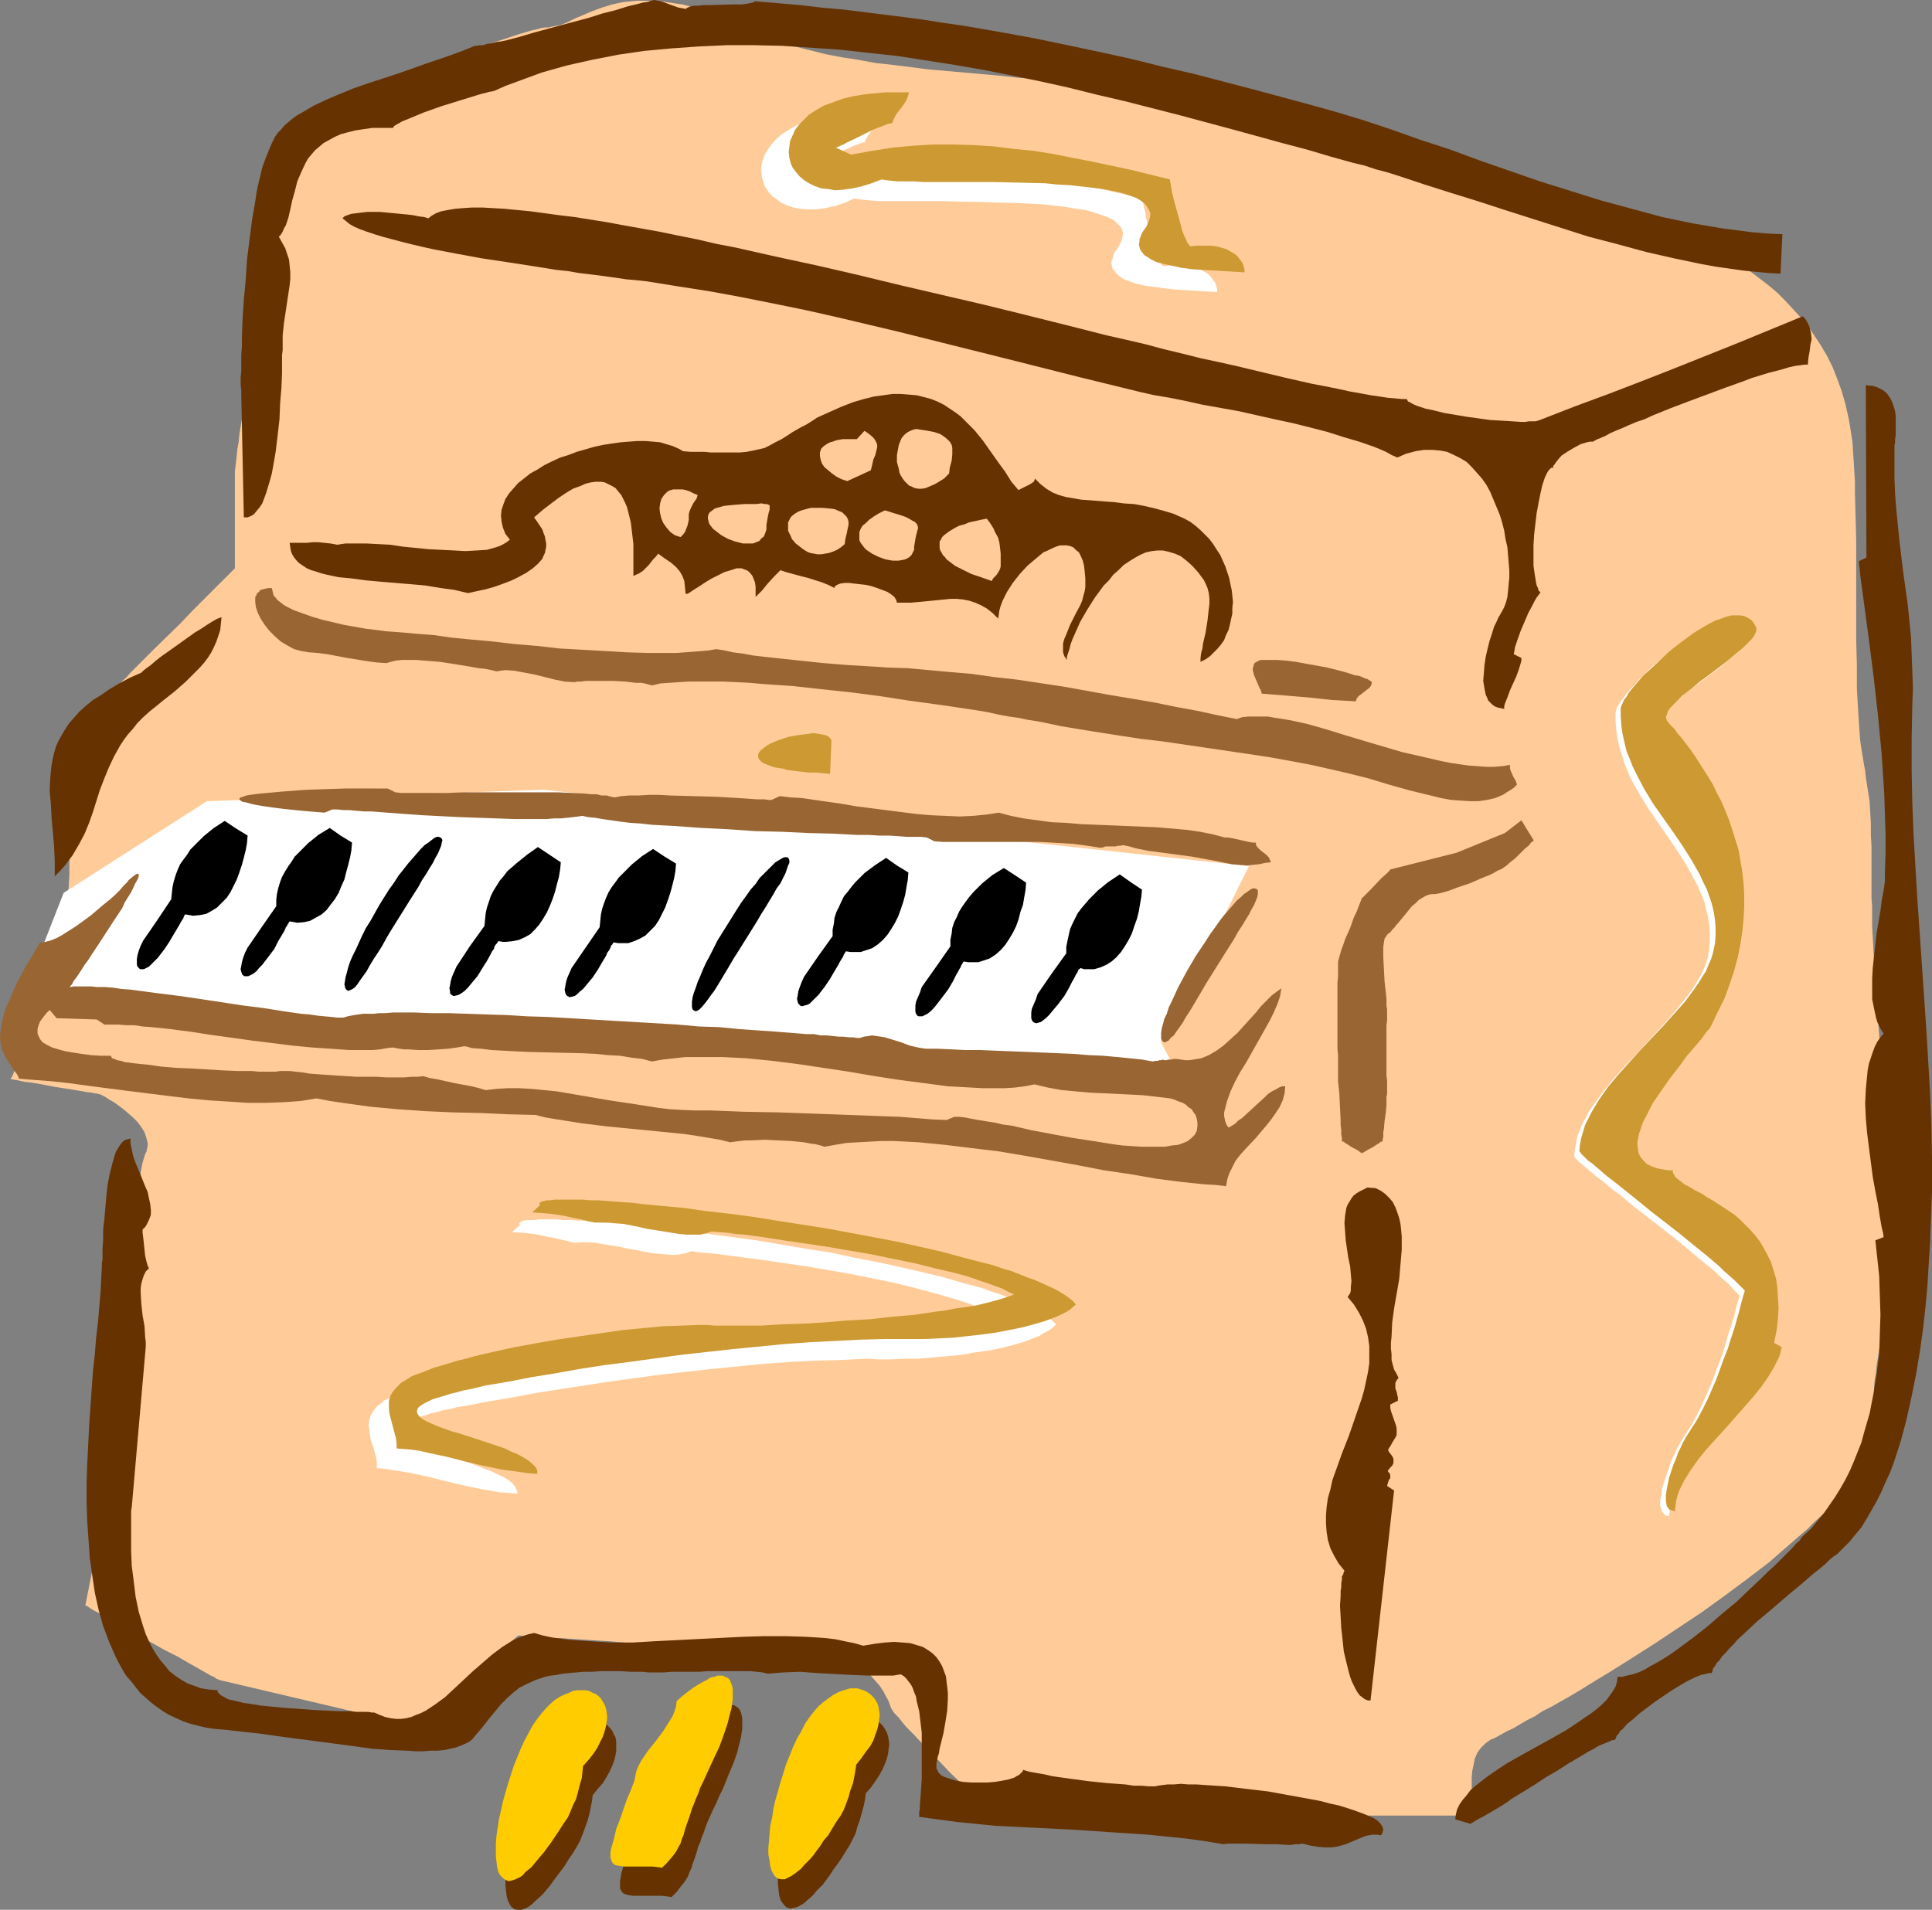
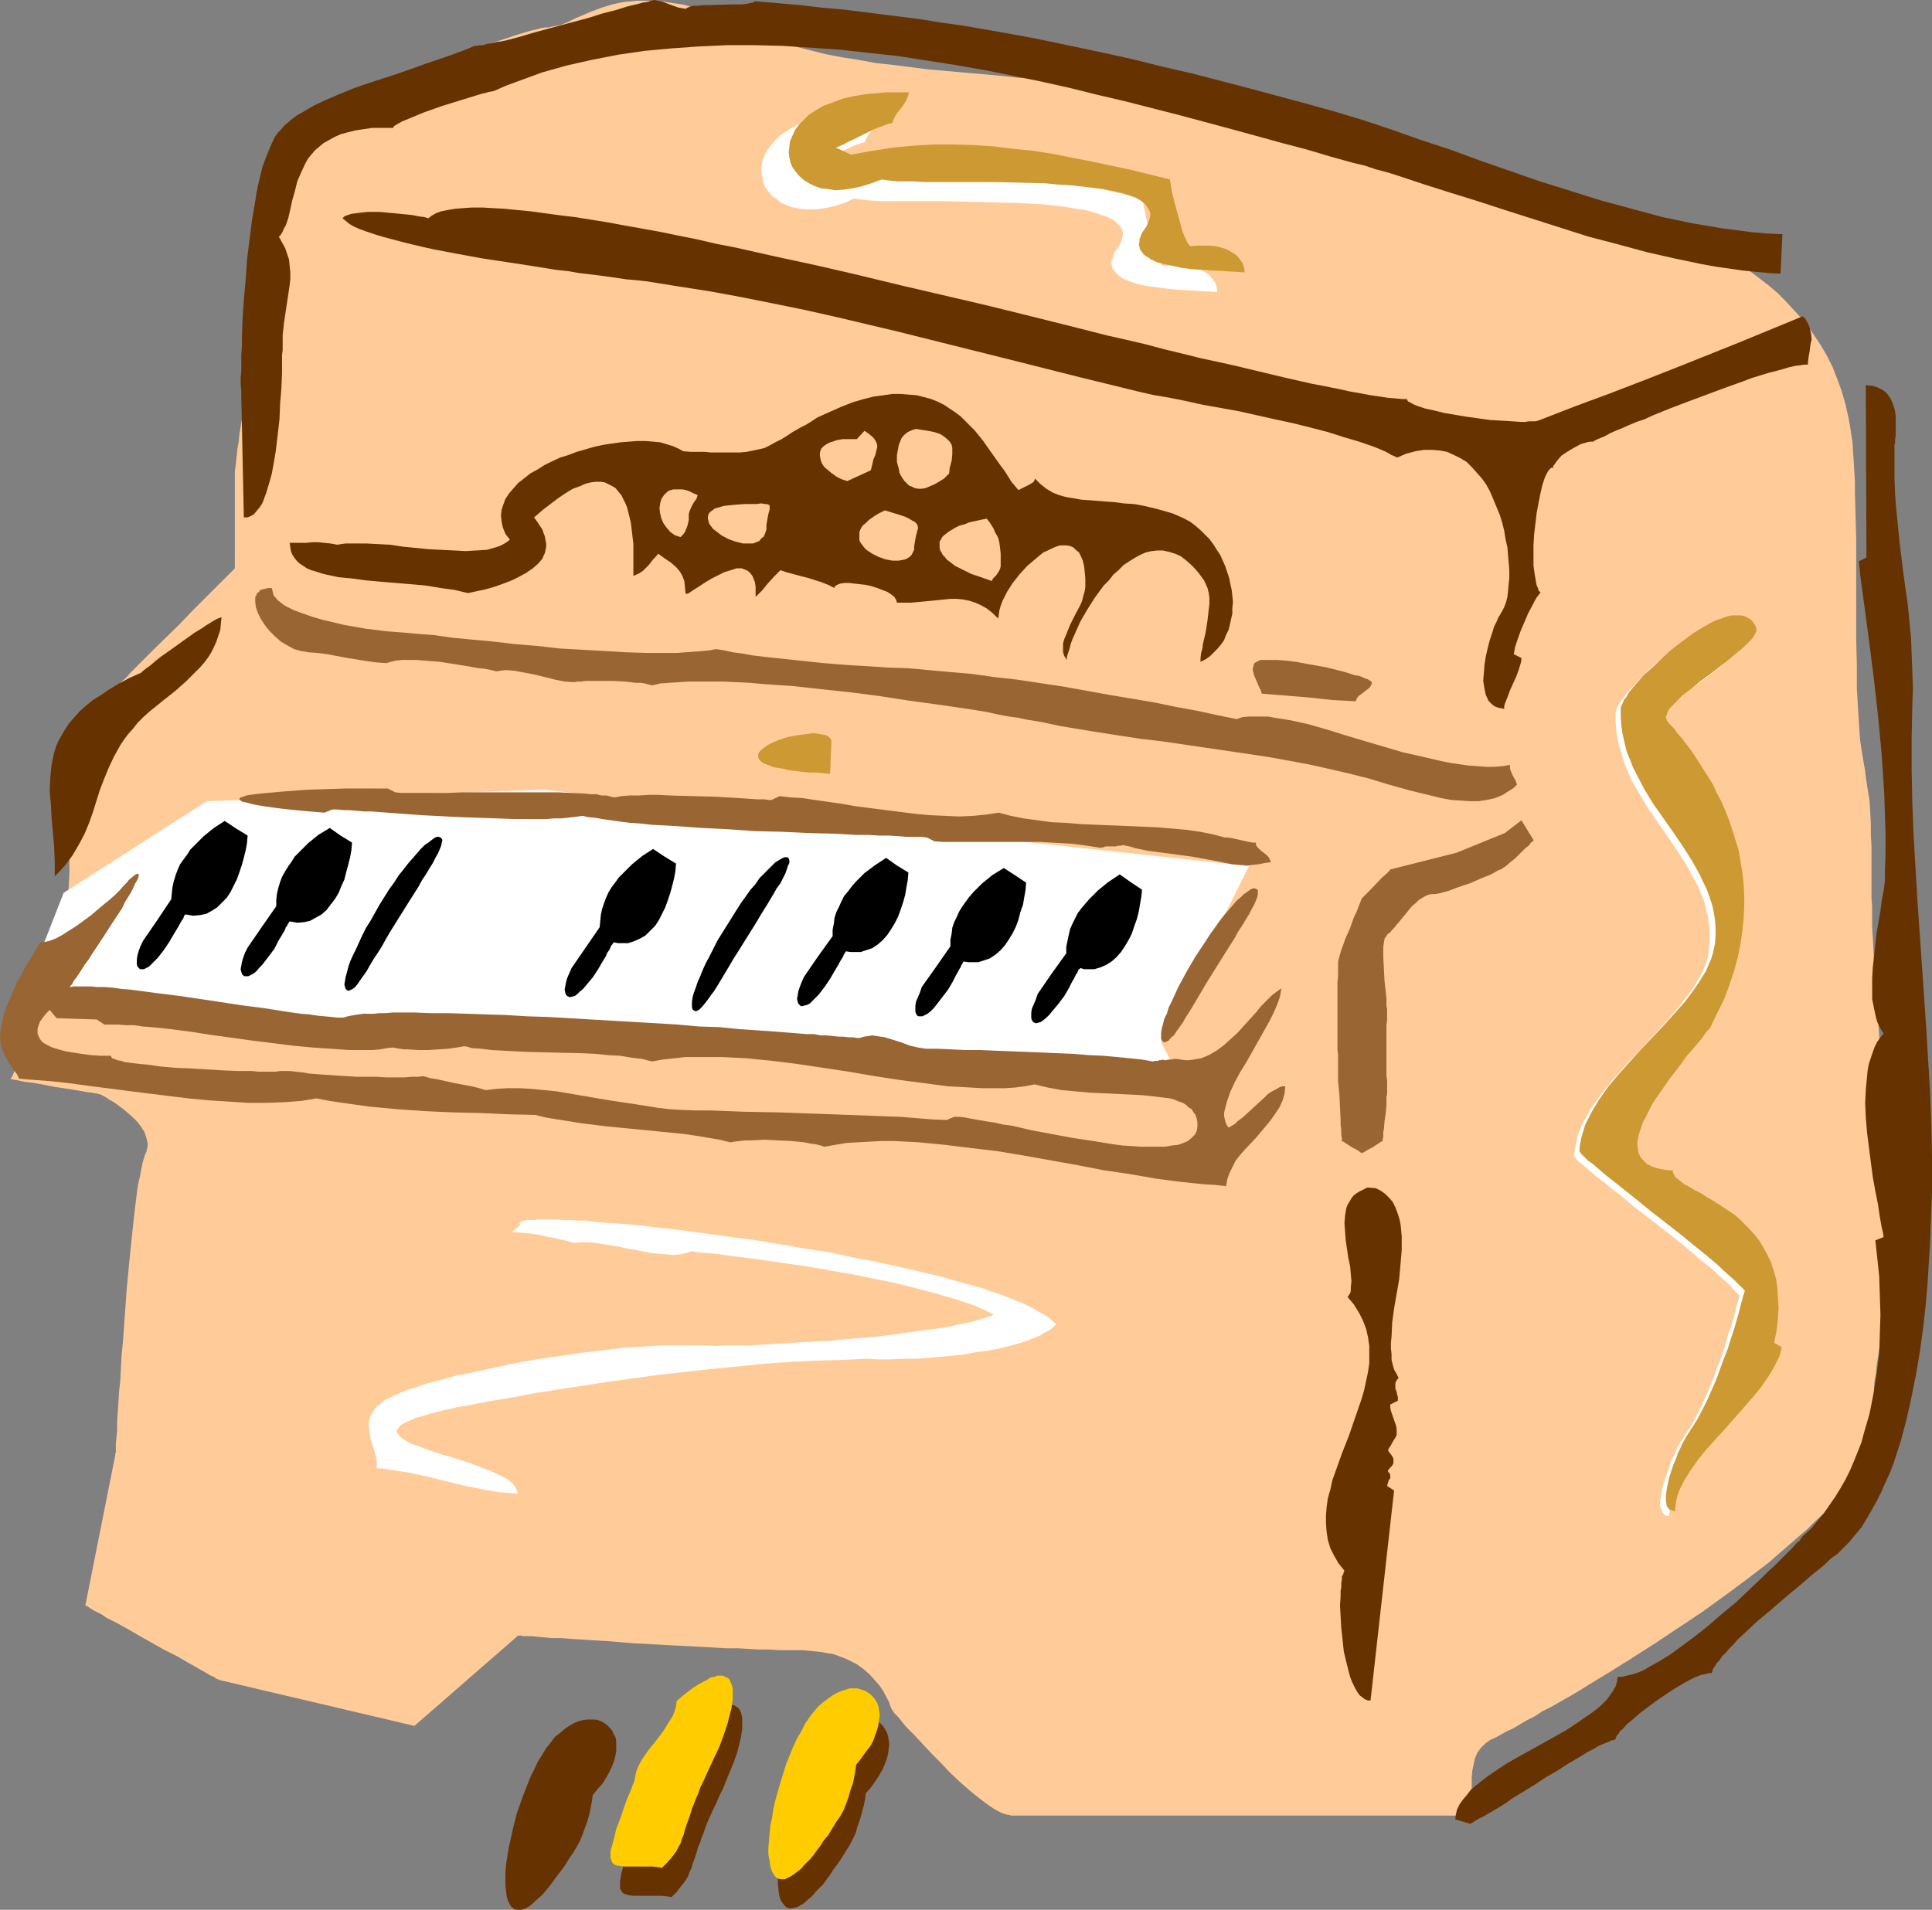
<svg xmlns="http://www.w3.org/2000/svg" xmlns:ns1="http://sodipodi.sourceforge.net/DTD/sodipodi-0.dtd" xmlns:ns2="http://www.inkscape.org/namespaces/inkscape" version="1.0" width="129.766mm" height="128.299mm" id="svg45" ns1:docname="Piano 14.wmf">
  <rect width="100%" height="100%" fill="#808080" stroke="none" />
  <ns1:namedview id="namedview45" pagecolor="#ffffff" bordercolor="#000000" borderopacity="0.25" ns2:showpageshadow="2" ns2:pageopacity="0.0" ns2:pagecheckerboard="0" ns2:deskcolor="#d1d1d1" ns2:document-units="mm" />
  <defs id="defs1">
    <pattern id="WMFhbasepattern" patternUnits="userSpaceOnUse" width="6" height="6" x="0" y="0" />
  </defs>
  <path style="fill:#ffcc99;fill-opacity:1;fill-rule:evenodd;stroke:none" d="m 131.542,415.266 -26.341,22.945 -49.45,-11.634 v 0 l -0.323,-0.162 -0.485,-0.162 -0.646,-0.485 -0.808,-0.323 -0.808,-0.485 -1.131,-0.646 -1.131,-0.646 -1.131,-0.646 -1.454,-0.808 -2.747,-1.616 -3.232,-1.616 -6.302,-3.555 -3.07,-1.777 -2.909,-1.616 -1.293,-0.646 -1.293,-0.646 -1.131,-0.808 -0.97,-0.485 -0.97,-0.485 -0.808,-0.485 -0.485,-0.323 -0.485,-0.323 -0.323,-0.162 h -0.162 l 7.595,-38.133 v -0.485 l 0.162,-0.323 v -0.969 -1.293 l 0.162,-1.454 0.162,-1.939 v -2.101 l 0.162,-2.424 0.162,-2.424 0.162,-2.747 0.323,-2.908 0.162,-3.232 0.162,-3.07 0.323,-3.232 0.485,-6.786 0.485,-6.786 0.646,-6.786 0.323,-3.232 0.323,-3.07 0.323,-3.07 0.323,-2.908 0.323,-2.747 0.323,-2.585 0.323,-2.262 0.485,-2.101 0.323,-1.777 0.323,-1.616 0.323,-1.131 0.323,-0.969 0.323,-0.646 0.162,-0.808 0.162,-0.646 v -0.808 l -0.323,-1.293 -0.485,-1.454 -0.808,-1.293 -0.97,-1.293 -1.131,-1.131 -1.293,-1.131 -1.131,-0.969 -1.293,-0.969 -1.131,-0.808 -1.131,-0.646 -0.97,-0.646 -0.323,-0.162 -0.323,-0.162 -0.485,-0.323 h -0.162 v 0 h -0.162 l -0.162,-0.162 h -0.323 l -0.485,-0.162 h -0.485 l -0.485,-0.162 -1.454,-0.162 -1.778,-0.323 -1.939,-0.323 -4.202,-0.646 -4.202,-0.808 -1.939,-0.323 -1.616,-0.162 -1.454,-0.323 -0.646,-0.162 H 3.717 L 3.232,274.043 H 2.909 2.747 v 0 -0.162 0 l 0.162,-0.323 0.162,-0.162 0.323,-0.808 0.485,-1.131 0.646,-1.293 0.808,-1.616 0.808,-1.777 0.808,-1.777 1.778,-4.201 1.939,-4.524 1.778,-4.524 0.97,-2.262 0.646,-2.101 0.646,-2.262 0.646,-2.585 0.485,-2.585 0.485,-2.908 0.323,-2.908 0.323,-3.07 0.485,-6.14 0.162,-2.908 v -3.07 l 0.162,-2.747 v -2.585 l 0.162,-2.424 v -2.262 -3.555 -1.616 l 0.323,-1.777 0.323,-1.939 0.485,-2.101 1.131,-4.363 1.454,-4.363 0.646,-2.101 0.808,-1.939 0.646,-1.939 0.485,-1.454 0.485,-1.293 0.162,-0.646 0.323,-0.323 v -0.323 l 0.162,-0.323 v -0.162 h 0.162 v -0.162 l 0.323,-0.323 0.485,-0.485 0.646,-0.646 0.646,-0.646 0.97,-0.969 1.131,-1.131 0.97,-1.131 1.293,-1.131 1.293,-1.454 2.909,-2.908 3.07,-3.07 6.464,-6.302 3.07,-3.232 2.909,-2.908 1.293,-1.293 1.293,-1.293 1.131,-1.131 0.97,-0.969 0.97,-0.969 0.808,-0.808 0.646,-0.646 0.485,-0.485 0.162,-0.162 0.162,-0.162 v -1.454 -0.969 -13.734 -3.555 -3.232 -0.808 -0.969 l 0.162,-1.131 0.162,-1.454 0.162,-1.454 0.162,-1.616 0.323,-1.777 0.162,-1.777 0.646,-3.878 0.646,-4.201 1.293,-8.564 0.808,-4.201 0.646,-4.04 0.323,-1.939 0.323,-1.777 0.323,-1.777 0.162,-1.616 0.323,-1.293 0.323,-1.454 0.162,-0.969 0.162,-0.969 0.162,-0.808 v -0.646 l 0.162,-0.323 v -0.162 -0.323 l 0.162,-0.323 v -0.646 l 0.162,-0.646 v -0.969 l 0.162,-0.808 0.162,-1.131 0.162,-1.131 0.323,-1.293 0.485,-2.747 0.485,-2.908 0.646,-3.232 0.808,-3.232 0.808,-3.232 0.97,-3.232 1.131,-3.07 0.97,-2.747 0.646,-1.293 0.646,-1.293 0.646,-1.131 0.646,-0.969 0.646,-0.969 0.808,-0.808 0.646,-0.646 1.131,-0.969 1.131,-0.808 1.454,-0.969 1.616,-0.808 1.778,-1.131 1.778,-0.969 1.939,-1.131 4.363,-2.101 4.525,-2.262 4.848,-2.262 5.01,-2.101 4.848,-2.101 5.01,-1.939 4.525,-1.939 2.262,-0.808 2.101,-0.646 1.939,-0.646 1.939,-0.646 1.616,-0.485 1.616,-0.485 1.454,-0.323 1.131,-0.323 1.131,-0.162 h 0.808 l 0.646,-0.162 0.808,-0.162 1.616,-0.323 1.616,-0.646 1.939,-0.969 1.939,-0.808 2.262,-0.969 2.586,-0.969 2.586,-0.808 1.454,-0.323 1.616,-0.323 1.616,-0.162 1.616,-0.162 h 1.778 1.778 1.939 l 1.939,0.323 2.101,0.323 2.262,0.323 2.262,0.646 2.424,0.646 2.424,0.969 2.586,0.969 2.586,1.131 2.909,1.454 2.909,1.293 3.232,1.293 3.394,1.131 3.717,1.131 3.878,0.969 3.878,0.969 4.202,0.808 4.202,0.646 4.363,0.808 4.525,0.485 8.888,1.131 9.211,0.808 9.05,0.808 4.363,0.485 4.202,0.323 4.363,0.162 4.04,0.485 3.878,0.323 3.878,0.162 3.555,0.323 3.394,0.485 3.07,0.323 2.909,0.485 2.586,0.323 2.262,0.485 1.939,0.485 0.808,0.323 0.808,0.323 0.646,0.323 0.646,0.323 0.485,0.323 0.485,0.323 0.808,0.808 1.293,0.646 1.616,0.646 1.778,0.808 2.101,0.646 2.262,0.808 2.586,0.646 2.747,0.808 3.07,0.646 3.07,0.808 3.394,0.808 3.394,0.646 7.11,1.616 7.434,1.454 7.434,1.777 7.434,1.616 7.11,1.777 3.555,0.808 3.232,0.969 3.232,0.808 3.07,0.969 2.747,0.969 2.586,0.969 2.424,1.131 2.101,0.969 1.939,0.969 1.454,1.131 1.616,0.969 1.454,0.969 3.07,1.777 3.232,1.293 3.232,1.131 3.394,0.969 3.394,0.808 3.394,0.646 3.394,0.485 3.394,0.646 3.394,0.485 3.07,0.485 3.07,0.646 2.909,0.646 2.747,0.969 2.424,0.969 2.262,1.293 2.101,1.454 2.101,1.616 2.101,1.616 2.101,1.777 1.939,1.939 1.939,2.101 1.939,2.101 1.939,2.262 1.616,2.424 1.616,2.424 1.616,2.747 1.454,2.908 1.131,2.908 1.131,3.07 0.97,3.393 0.808,3.555 0.323,1.777 0.323,2.101 0.323,2.101 0.162,2.424 0.162,2.424 0.162,2.747 0.162,2.585 v 2.908 l 0.162,5.817 0.162,6.302 v 25.368 l 0.162,6.14 v 5.979 l 0.162,2.747 0.162,2.747 0.162,2.585 0.162,2.424 0.162,2.424 0.323,2.262 0.323,1.939 0.323,1.939 0.323,1.777 0.162,1.616 0.485,3.07 0.485,3.07 0.162,2.747 0.162,2.908 v 2.908 l 0.162,2.908 v 10.826 2.262 l 0.162,2.262 v 2.424 2.585 l 0.162,2.747 0.162,2.908 0.162,3.07 0.162,3.393 0.162,3.393 0.323,3.716 0.323,4.04 0.323,4.04 0.323,4.201 0.323,4.04 0.323,3.878 0.162,3.555 0.323,3.555 0.162,3.232 0.162,3.232 0.323,2.908 0.162,2.908 0.162,2.747 v 2.747 l 0.162,2.424 0.162,2.424 v 2.424 4.363 4.201 l -0.162,4.04 -0.162,3.716 -0.323,3.878 -0.485,3.716 -0.485,3.878 -0.485,3.878 -0.646,4.201 -0.323,2.101 -0.323,1.939 -0.162,1.939 -0.323,1.777 -0.162,1.777 v 1.616 l -0.323,3.07 -0.162,2.908 -0.162,2.585 -0.485,2.585 -0.485,2.585 -0.97,2.424 -0.485,1.293 -0.646,1.293 -0.808,1.293 -0.808,1.454 -0.97,1.293 -0.97,1.454 -1.293,1.454 -1.454,1.616 -1.454,1.777 -1.616,1.616 -1.939,1.777 -1.939,1.939 -2.262,1.939 -2.424,2.101 -5.01,4.363 -5.494,4.201 -5.656,4.201 -5.818,4.201 -5.818,3.878 -5.818,3.878 -5.818,3.716 -5.656,3.555 -5.333,3.232 -2.586,1.616 -2.424,1.454 -2.586,1.454 -2.262,1.293 -2.262,1.131 -1.939,1.293 -1.939,0.97 -1.939,1.131 -1.616,0.969 -1.454,0.646 -1.454,0.808 -1.131,0.646 -0.97,0.485 -0.808,0.323 -1.293,0.969 -1.131,1.131 -0.808,1.131 -0.646,1.454 -0.323,1.616 -0.323,1.454 -0.162,1.777 v 3.232 1.454 l 0.162,1.293 0.162,1.293 0.162,0.97 0.162,0.808 0.162,0.485 v 0 0.162 h -3.878 -1.293 -34.744 -4.04 -9.05 -9.534 -2.101 -43.309 -1.778 -7.918 l -0.646,-0.162 -0.808,-0.162 -0.97,-0.323 -0.97,-0.485 -1.131,-0.646 -0.97,-0.646 -1.131,-0.808 -1.293,-0.969 -2.424,-1.939 -2.586,-2.262 -2.586,-2.424 -2.424,-2.585 -2.424,-2.424 -2.262,-2.424 -2.101,-2.262 -0.97,-0.969 -0.97,-0.969 -0.808,-0.969 -0.646,-0.808 -0.646,-0.808 -0.485,-0.485 -0.485,-0.485 -0.323,-0.485 -0.162,-0.162 v 0 -0.162 l -0.162,-0.162 -0.162,-0.323 -0.323,-0.808 -0.323,-0.969 -0.646,-1.131 -0.646,-1.293 -0.97,-1.454 -1.131,-1.293 -1.293,-1.454 -1.616,-1.454 -1.778,-1.293 -2.262,-1.131 -1.131,-0.485 -1.293,-0.485 -1.293,-0.485 -1.293,-0.162 -1.616,-0.323 -1.454,-0.162 -1.778,-0.162 -1.616,-0.162 h -1.939 -2.101 -2.101 l -2.424,-0.162 h -2.586 l -2.586,-0.162 -2.747,-0.162 h -2.909 l -5.818,-0.323 -5.979,-0.323 -6.141,-0.323 -5.979,-0.323 -5.656,-0.485 -2.747,-0.162 -2.586,-0.162 -2.586,-0.162 -2.424,-0.162 -2.262,-0.162 h -2.101 l -1.778,-0.162 -1.778,-0.162 -1.454,-0.162 h -1.293 -0.97 l -0.646,-0.162 h -0.485 z" id="path1" />
  <path style="fill:#ffffff;fill-opacity:1;fill-rule:evenodd;stroke:none" d="m 52.52,203.432 -36.36,23.268 -8.726,22.298 v 1.777 0.969 12.119 1.131 1.616 H 7.757 7.918 8.403 l 0.485,0.162 h 0.485 0.646 0.808 l 0.808,0.162 0.97,0.162 h 1.131 1.131 l 2.586,0.323 2.909,0.162 3.232,0.323 3.555,0.162 3.878,0.323 4.04,0.323 4.525,0.323 4.686,0.323 4.848,0.323 5.171,0.485 5.333,0.323 5.656,0.485 5.818,0.323 5.818,0.646 6.302,0.323 6.141,0.485 6.464,0.485 6.464,0.485 6.787,0.485 6.626,0.485 13.736,1.131 13.898,0.969 14.059,1.131 14.059,0.97 13.898,0.969 13.736,1.131 6.787,0.485 6.626,0.485 6.464,0.485 6.464,0.485 6.302,0.485 5.979,0.485 5.979,0.323 5.818,0.485 5.656,0.485 5.333,0.323 5.171,0.323 4.848,0.485 4.686,0.323 4.525,0.323 4.04,0.323 3.878,0.162 3.555,0.323 3.232,0.323 2.909,0.162 2.586,0.162 1.131,0.162 h 1.131 0.97 l 0.808,0.162 h 0.808 l 0.646,0.162 h 0.646 0.485 0.323 0.162 0.323 l -12.605,-24.237 22.301,-44.758 -179.053,-19.39 z" id="path2" />
  <path style="fill:#663200;fill-opacity:1;fill-rule:evenodd;stroke:none" d="m 173.397,114.562 -1.131,-0.646 -1.454,-0.646 -1.616,-0.485 -1.616,-0.485 -1.778,-0.162 -1.939,-0.162 h -2.101 l -2.101,0.162 -2.101,0.162 -2.262,0.323 -2.101,0.323 -2.262,0.485 -4.525,1.293 -2.101,0.808 -2.101,0.646 -2.101,0.97 -1.939,0.969 -1.778,1.131 -1.778,0.97 -1.616,1.293 -1.454,1.131 -1.131,1.293 -1.131,1.293 -0.97,1.454 -0.485,1.293 -0.485,1.454 -0.162,1.454 0.162,1.616 0.323,1.454 0.646,1.616 1.131,1.454 -0.808,0.646 -0.808,0.485 -0.97,0.485 -0.97,0.323 -1.131,0.323 -1.131,0.323 -2.586,0.162 -2.909,0.162 -2.909,-0.162 -3.232,-0.162 -3.232,-0.162 -6.464,-0.646 -3.232,-0.485 -3.07,-0.162 -3.07,-0.162 h -2.747 -2.424 l -1.131,0.162 -0.97,0.162 -1.778,-0.323 -1.616,-0.162 -1.454,-0.162 H 79.346 l -1.454,0.162 h -1.293 -1.454 -1.616 l 0.162,1.131 0.162,0.97 0.323,0.808 0.485,0.808 0.646,0.808 0.646,0.646 0.97,0.646 0.97,0.646 1.131,0.485 1.131,0.323 1.454,0.485 1.293,0.323 3.07,0.646 3.394,0.323 3.555,0.485 3.555,0.323 3.878,0.323 3.878,0.323 3.717,0.323 3.878,0.646 3.555,0.485 3.394,0.808 4.525,-0.969 2.262,-0.646 2.262,-0.808 2.101,-0.808 1.939,-0.969 1.778,-0.97 1.616,-1.131 1.293,-1.131 1.131,-1.293 0.323,-0.808 0.323,-0.646 0.162,-0.808 0.162,-0.808 v -0.808 l -0.162,-0.808 -0.162,-0.969 -0.323,-0.808 -0.323,-0.969 -0.646,-0.97 -0.646,-0.969 -0.808,-1.131 2.262,-1.939 2.101,-1.616 1.939,-1.454 1.939,-1.293 1.616,-0.97 1.778,-0.646 1.454,-0.646 1.293,-0.323 1.293,-0.162 h 1.293 l 0.97,0.162 0.97,0.485 0.97,0.485 0.808,0.485 0.646,0.808 0.808,0.97 0.485,0.969 0.485,0.969 0.485,1.131 0.323,1.293 0.646,2.585 0.323,2.747 0.323,2.747 v 2.908 2.747 2.424 l 1.454,-0.646 0.97,-0.646 0.808,-0.808 0.646,-0.646 1.131,-1.454 0.646,-0.646 0.646,-0.808 1.778,1.293 1.454,0.969 1.293,1.131 0.97,1.131 0.646,1.131 0.485,1.293 0.162,1.454 0.162,1.777 h 0.162 0.323 l 0.323,-0.162 0.485,-0.323 0.97,-0.646 1.293,-0.808 1.454,-0.969 1.616,-0.97 1.616,-0.808 1.616,-0.808 1.616,-0.485 1.454,-0.485 h 1.293 l 0.808,0.323 0.485,0.162 0.485,0.323 0.485,0.485 0.485,0.646 0.323,0.808 0.323,0.808 0.162,1.131 v 1.131 1.454 l 1.616,-1.616 1.454,-1.777 1.616,-1.777 1.616,-1.616 1.454,0.485 1.778,0.485 1.778,0.485 1.939,0.485 3.555,1.131 1.616,0.646 1.616,0.808 v -0.323 l 0.162,-0.162 0.485,-0.323 0.808,-0.323 1.131,-0.162 h 1.131 l 1.293,0.162 1.454,0.162 1.454,0.162 1.454,0.323 1.454,0.485 1.293,0.485 1.293,0.485 0.97,0.646 0.808,0.646 0.485,0.808 0.162,0.646 h 1.778 1.778 l 3.555,-0.323 3.232,-0.323 3.232,-0.323 h 1.616 l 1.616,0.162 1.616,0.323 1.454,0.485 1.454,0.646 1.454,0.808 1.454,1.131 1.454,1.454 0.162,-0.969 0.162,-1.131 0.323,-1.131 0.485,-1.293 1.131,-2.262 1.454,-2.262 1.778,-2.262 1.939,-2.101 2.101,-1.777 1.939,-1.616 1.131,-0.485 0.97,-0.485 1.131,-0.485 0.97,-0.323 h 0.808 0.97 l 0.808,0.162 0.808,0.323 0.646,0.646 0.808,0.646 0.485,0.969 0.485,1.131 0.323,1.293 0.162,1.454 0.162,1.777 v 2.101 l -0.162,1.131 -0.323,1.131 -0.323,1.293 -0.485,1.131 -1.293,2.424 -1.293,2.585 -0.97,2.424 -0.485,1.131 -0.323,1.131 v 1.131 1.131 l 0.323,0.969 0.646,0.97 v -0.808 l 0.323,-0.97 0.323,-0.969 0.323,-1.293 0.485,-1.293 0.646,-1.454 0.646,-1.454 0.646,-1.454 1.778,-3.07 1.939,-3.07 2.262,-3.07 1.293,-1.293 1.131,-1.454 1.293,-1.131 1.293,-1.293 1.454,-0.969 1.293,-0.808 1.454,-0.808 1.454,-0.646 1.454,-0.323 1.454,-0.162 h 1.454 l 1.454,0.323 1.616,0.485 1.454,0.646 1.454,1.131 1.454,1.293 1.454,1.616 1.454,1.939 0.485,0.969 0.485,1.131 0.323,1.293 0.162,1.293 v 1.454 l -0.162,1.293 -0.323,2.908 -0.485,3.07 -0.646,2.747 -0.162,1.293 -0.323,1.131 -0.162,1.293 v 0.969 l 1.293,-0.646 1.131,-0.808 0.97,-0.969 0.97,-0.969 0.808,-0.969 0.808,-1.131 0.485,-1.293 0.646,-1.293 0.323,-1.293 0.323,-1.454 0.323,-1.454 v -1.454 l 0.162,-1.454 -0.162,-1.616 -0.162,-1.454 -0.323,-1.454 -0.323,-1.616 -0.485,-1.454 -0.485,-1.454 -0.646,-1.454 -0.646,-1.454 -0.97,-1.454 -0.808,-1.293 -0.97,-1.293 -1.131,-1.131 -1.131,-1.131 -1.293,-1.131 -1.293,-0.969 -1.454,-0.808 -1.454,-0.646 -1.454,-0.646 -1.616,-0.485 -2.909,-0.808 -2.747,-0.646 -2.586,-0.485 -2.586,-0.162 -2.424,-0.323 -2.262,-0.162 -2.101,-0.162 -2.101,-0.162 -2.101,-0.162 -1.778,-0.323 -1.939,-0.323 -1.778,-0.485 -1.616,-0.646 -1.616,-0.97 -1.454,-1.131 -1.454,-1.454 -0.162,0.485 -0.162,0.323 -0.485,0.323 -0.485,0.323 -1.293,0.646 -1.616,0.808 -1.778,-2.101 -1.616,-2.585 -1.778,-2.424 -1.939,-2.747 -1.939,-2.747 -2.101,-2.585 -2.424,-2.424 -1.131,-1.131 -1.293,-0.969 -1.454,-0.969 -1.454,-0.97 -1.616,-0.808 -1.616,-0.646 -1.778,-0.485 -1.939,-0.485 -1.939,-0.162 -2.101,-0.162 h -2.101 l -2.262,0.323 -2.424,0.323 -2.586,0.646 -2.747,0.808 -2.909,1.131 -2.909,1.293 -3.232,1.454 -1.454,0.969 -1.293,0.808 -1.293,0.646 -1.131,0.646 -1.131,0.646 -0.97,0.646 -1.778,1.131 -1.616,0.808 -1.454,0.808 -1.293,0.646 -1.454,0.323 -1.454,0.323 -1.616,0.323 -1.778,0.162 h -2.101 -3.717 -1.454 l -1.616,-0.162 h -1.616 -1.939 z" id="path3" />
  <path style="fill:#ffcc99;fill-opacity:1;fill-rule:evenodd;stroke:none" d="m 174.851,130.558 v 1.454 l -0.323,1.454 -0.323,0.808 -0.323,0.808 -0.485,0.646 -0.646,0.646 -1.454,-0.485 -1.131,-0.808 -0.97,-1.131 -0.808,-1.131 -0.485,-1.131 -0.323,-1.293 -0.162,-1.293 0.162,-1.293 0.323,-1.131 0.646,-0.969 0.808,-0.808 0.485,-0.323 0.485,-0.162 0.646,-0.162 h 0.646 0.808 0.808 l 0.808,0.162 0.97,0.323 0.97,0.485 1.131,0.485 -0.162,0.485 -0.162,0.485 -0.485,0.646 -0.323,0.485 -0.646,1.293 -0.323,0.808 z" id="path4" />
  <path style="fill:#ffcc99;fill-opacity:1;fill-rule:evenodd;stroke:none" d="m 194.566,133.305 v 1.131 l -0.323,0.969 -0.323,0.808 -0.646,0.485 -0.485,0.646 -0.808,0.323 -0.808,0.323 h -0.808 -0.808 -0.97 l -1.939,-0.485 -1.778,-0.646 -1.778,-0.97 -1.454,-1.131 -0.646,-0.485 -0.485,-0.646 -0.485,-0.646 -0.162,-0.646 -0.162,-0.646 v -0.485 l 0.162,-0.646 0.323,-0.485 0.646,-0.485 0.646,-0.485 1.131,-0.323 1.131,-0.323 1.454,-0.162 1.778,-0.162 2.101,-0.162 h 1.616 1.454 l 1.131,-0.162 0.808,0.162 h 0.485 l 0.485,0.162 0.323,0.162 v 0.323 0.323 0.485 l -0.162,0.485 -0.162,0.646 -0.162,0.808 -0.162,0.969 z" id="path5" />
  <path style="fill:#ffcc99;fill-opacity:1;fill-rule:evenodd;stroke:none" d="m 221.069,119.409 -5.979,2.747 -1.454,-0.485 -1.293,-0.646 -1.131,-0.808 -0.97,-0.808 -0.97,-0.808 -0.646,-0.969 -0.323,-0.969 -0.162,-0.969 v -0.808 l 0.323,-0.969 0.646,-0.646 0.485,-0.323 0.485,-0.323 0.646,-0.323 0.646,-0.162 0.808,-0.323 0.808,-0.162 0.97,-0.162 h 1.131 2.424 l 1.939,-2.101 0.97,0.646 0.808,0.646 0.646,0.646 0.323,0.485 0.323,0.646 0.162,0.485 v 0.646 l -0.162,0.646 -0.323,1.293 -0.485,1.131 -0.323,1.454 z" id="path6" />
-   <path style="fill:#ffcc99;fill-opacity:1;fill-rule:evenodd;stroke:none" d="m 214.443,138.153 -0.97,0.808 -0.97,0.646 -1.131,0.485 -0.97,0.323 -0.97,0.162 -0.97,0.162 h -0.97 l -0.808,-0.162 -0.97,-0.162 -0.808,-0.323 -0.808,-0.485 -0.646,-0.485 -1.454,-1.131 -0.97,-1.131 -0.323,-0.808 -0.323,-0.646 -0.323,-0.646 v -0.808 -0.646 -0.646 l 0.323,-0.646 0.323,-0.646 0.485,-0.485 0.646,-0.485 0.808,-0.485 0.808,-0.323 1.131,-0.323 1.293,-0.323 h 1.293 1.616 l 1.778,0.162 1.293,0.162 1.131,0.485 0.808,0.323 0.646,0.646 0.485,0.485 0.323,0.646 0.162,0.646 v 0.808 l -0.162,0.646 -0.323,1.616 -0.323,1.293 z" id="path7" />
  <path style="fill:#ffcc99;fill-opacity:1;fill-rule:evenodd;stroke:none" d="m 232.057,138.799 v 0.808 l -0.323,0.646 -0.323,0.646 -0.485,0.485 -0.485,0.323 -0.646,0.323 -0.808,0.162 -0.808,0.162 h -1.616 l -1.778,-0.323 -1.778,-0.646 -1.616,-0.808 -1.454,-0.969 -0.485,-0.485 -0.485,-0.646 -0.485,-0.646 -0.323,-0.646 v -0.646 -0.808 -0.646 l 0.323,-0.808 0.485,-0.808 0.808,-0.646 0.808,-0.808 1.131,-0.808 1.293,-0.808 1.616,-0.808 1.131,0.323 0.97,0.323 1.616,0.485 1.454,0.485 0.97,0.485 0.808,0.485 0.646,0.323 0.485,0.485 0.162,0.323 0.162,0.485 v 0.485 l -0.162,0.485 -0.162,0.646 -0.162,0.646 -0.162,0.808 -0.162,0.969 z" id="path8" />
  <path style="fill:#ffcc99;fill-opacity:1;fill-rule:evenodd;stroke:none" d="m 240.945,120.217 -1.293,1.293 -1.293,0.808 -1.131,0.646 -1.131,0.485 -1.131,0.485 -0.97,0.162 h -0.808 l -0.97,-0.162 -0.646,-0.323 -0.808,-0.323 -0.485,-0.485 -0.646,-0.646 -0.485,-0.646 -0.485,-0.808 -0.323,-0.646 -0.162,-0.969 -0.485,-1.777 v -1.777 l 0.323,-1.777 0.162,-0.808 0.323,-0.808 0.323,-0.808 0.485,-0.646 0.485,-0.485 0.646,-0.485 0.646,-0.323 0.808,-0.323 0.808,-0.162 0.808,0.162 1.131,0.162 0.97,0.162 0.808,0.162 0.808,0.162 1.454,0.485 0.97,0.646 0.808,0.646 0.646,0.646 0.485,0.808 0.162,0.808 v 0.808 0.808 l -0.162,1.616 -0.485,1.777 z" id="path9" />
  <path style="fill:#ffcc99;fill-opacity:1;fill-rule:evenodd;stroke:none" d="m 254.035,143.808 -0.162,0.646 -0.323,0.646 -0.646,0.969 -0.323,0.323 -0.485,0.485 -0.162,0.323 -0.162,0.323 -2.747,-0.969 -2.424,-0.808 -2.262,-1.131 -1.939,-0.969 -1.454,-1.131 -0.646,-0.485 -0.485,-0.646 -0.485,-0.485 -0.323,-0.646 -0.323,-0.485 -0.162,-0.646 v -0.485 -0.646 -0.485 l 0.323,-0.485 0.323,-0.646 0.485,-0.485 0.646,-0.485 0.646,-0.485 0.808,-0.485 0.808,-0.485 0.97,-0.485 1.293,-0.323 1.131,-0.485 1.454,-0.323 1.454,-0.323 1.616,-0.323 0.646,0.808 0.646,0.969 0.485,0.808 0.323,0.808 0.808,1.454 0.323,1.293 0.162,1.293 0.162,1.454 v 1.454 z" id="path10" />
  <path style="fill:#663200;fill-opacity:1;fill-rule:evenodd;stroke:none" d="m 125.401,23.106 2.909,-1.293 3.07,-1.131 3.07,-1.131 3.07,-1.131 6.302,-1.777 6.464,-1.454 6.626,-1.293 6.626,-0.969 6.949,-0.646 6.949,-0.485 6.949,-0.323 h 7.11 l 7.11,0.162 7.272,0.485 7.272,0.485 7.272,0.808 7.434,0.808 7.272,1.131 7.272,1.131 7.434,1.293 7.272,1.454 7.11,1.454 7.272,1.616 7.11,1.777 6.949,1.616 6.949,1.777 6.949,1.777 6.626,1.777 6.626,1.777 6.464,1.777 6.464,1.777 6.141,1.616 5.979,1.777 5.818,1.616 2.747,0.646 2.909,0.969 3.07,0.808 3.07,0.969 6.302,2.101 6.626,2.101 6.787,2.101 6.949,2.262 7.11,2.262 7.11,2.262 7.11,2.262 7.434,1.939 7.11,1.939 7.11,1.616 6.949,1.454 3.555,0.646 3.394,0.485 3.394,0.485 3.232,0.323 3.394,0.323 3.07,0.162 0.485,-10.018 -3.717,-0.162 -3.878,-0.323 -3.717,-0.485 -3.878,-0.485 -3.717,-0.646 -3.878,-0.646 -7.757,-1.616 -7.757,-2.101 -7.757,-2.101 -7.757,-2.424 -7.757,-2.424 -15.352,-5.332 -7.434,-2.747 -7.434,-2.424 -7.272,-2.585 -7.272,-2.424 -6.949,-2.101 -6.949,-1.939 -14.382,-3.878 -7.434,-1.939 -7.434,-1.939 -7.757,-1.777 -7.757,-1.939 -8.08,-1.777 -8.403,-1.777 -8.565,-1.777 -8.888,-1.616 -4.686,-0.808 -4.686,-0.808 -4.686,-0.646 -5.01,-0.808 -4.848,-0.646 -5.171,-0.646 -5.171,-0.646 -5.171,-0.646 -5.494,-0.485 -5.494,-0.646 -5.656,-0.485 -5.818,-0.485 -0.485,0.323 -0.808,0.162 -0.808,0.162 -1.293,0.162 h -1.131 -1.454 l -5.656,0.162 h -1.454 l -1.293,0.162 h -1.131 l -0.808,0.162 -0.808,0.323 -0.485,0.323 -0.808,-0.162 -0.97,-0.162 -2.262,-0.808 -2.101,-0.808 -0.97,-0.162 L 166.125,0 l -0.808,0.162 -0.97,0.323 -1.131,0.162 -1.131,0.323 -2.747,0.646 -3.07,0.969 -3.232,0.808 -3.555,1.131 -7.272,1.939 -3.555,0.969 -3.555,0.969 -3.232,0.969 -3.07,0.808 -1.454,0.323 -1.293,0.162 -1.293,0.323 -1.131,0.162 -0.97,0.323 h -0.808 l -0.808,0.162 h -0.485 l -2.747,1.131 -3.07,1.131 -3.232,1.131 -3.394,1.131 -3.555,1.293 -3.717,1.293 -7.434,2.424 -3.717,1.293 -3.555,1.454 -3.394,1.454 -3.07,1.454 -2.747,1.616 -1.454,0.808 -1.131,0.808 -1.131,0.969 -0.97,0.808 -0.808,0.969 -0.808,0.808 -0.808,1.131 -0.646,1.293 -0.646,1.454 -0.646,1.616 -0.646,1.616 -0.646,1.777 -0.485,2.101 -0.485,1.939 -0.485,2.262 -0.323,2.262 -0.808,4.686 -0.646,5.009 -0.646,5.171 -0.323,5.009 -0.485,5.171 -0.323,4.847 -0.162,4.686 v 2.262 l -0.162,2.262 v 1.939 2.101 l -0.162,1.777 v 1.616 l 0.162,1.616 v 1.293 l 0.646,30.862 h 0.97 l 0.808,-0.323 0.808,-0.485 0.646,-0.808 0.808,-0.97 0.646,-0.969 0.485,-1.293 0.485,-1.293 0.485,-1.616 0.485,-1.616 0.485,-1.777 0.323,-1.777 0.646,-3.716 0.485,-4.04 0.485,-4.201 0.162,-4.04 0.323,-3.878 0.162,-3.716 v -1.616 -1.616 -1.454 l 0.162,-1.293 v -2.262 -0.808 -0.646 l 0.323,-3.07 0.485,-3.232 0.485,-3.232 0.485,-3.232 0.162,-1.616 v -1.616 l -0.162,-1.616 -0.162,-1.616 -0.485,-1.454 -0.485,-1.454 -0.808,-1.454 -0.808,-1.454 0.485,-0.485 0.485,-0.808 0.323,-0.808 0.485,-0.808 0.646,-1.939 0.485,-2.101 0.485,-2.262 0.646,-2.262 0.646,-2.585 0.97,-2.262 1.131,-2.424 0.646,-1.131 0.808,-0.969 0.97,-1.131 0.97,-0.808 1.131,-0.969 1.454,-0.808 1.454,-0.808 1.454,-0.646 1.778,-0.485 1.939,-0.485 2.101,-0.323 2.262,-0.323 h 2.586 2.586 l 0.162,-0.162 0.162,-0.323 0.323,-0.162 0.485,-0.323 0.646,-0.323 0.485,-0.323 1.616,-0.646 1.939,-0.808 1.939,-0.808 4.525,-1.616 4.686,-1.454 2.101,-0.646 2.101,-0.646 1.616,-0.485 0.808,-0.162 0.485,-0.162 0.646,-0.162 h 0.323 l 0.485,-0.162 z" id="path11" />
  <path style="fill:#ffffff;fill-opacity:1;fill-rule:evenodd;stroke:none" d="m 209.11,44.273 -3.717,-1.777 0.485,-0.162 0.485,-0.323 0.808,-0.485 0.97,-0.485 2.101,-0.969 2.101,-1.131 2.262,-0.969 1.131,-0.485 0.97,-0.485 0.97,-0.323 0.808,-0.323 0.485,-0.162 h 0.485 l 0.323,-0.808 0.485,-0.808 0.646,-0.969 0.808,-0.969 0.646,-0.969 0.646,-1.131 0.485,-0.969 0.162,-1.131 -1.939,-0.162 h -1.939 l -1.778,0.162 h -1.778 l -1.778,0.162 -1.616,0.162 -3.07,0.646 -2.909,0.646 -2.424,0.808 -2.262,0.969 -1.939,1.131 -1.778,1.131 -1.293,1.131 -1.293,1.454 -0.97,1.293 -0.808,1.454 -0.485,1.293 -0.323,1.454 v 1.293 l 0.162,1.454 0.323,1.293 0.485,1.293 0.808,1.131 0.97,1.131 1.131,0.808 1.293,0.969 1.454,0.646 1.454,0.485 1.778,0.323 1.939,0.162 h 2.101 l 2.262,-0.323 2.424,-0.485 2.424,-0.808 2.586,-1.131 1.131,0.162 1.293,0.162 1.616,0.162 2.101,0.162 h 2.262 2.262 11.474 l 6.464,0.162 6.464,0.162 6.464,0.162 3.232,0.162 3.07,0.162 2.909,0.323 2.747,0.323 2.747,0.485 2.424,0.323 2.262,0.646 1.939,0.646 1.778,0.646 1.454,0.808 0.485,0.485 0.485,0.485 0.485,0.485 0.323,0.485 0.162,0.485 0.162,0.646 v 0.485 l -0.162,0.646 -0.162,0.808 -0.323,0.646 -0.323,0.646 -0.485,0.808 -0.646,0.808 -0.323,0.808 -0.162,0.808 -0.323,0.808 v 0.646 l 0.162,0.646 0.162,0.646 0.485,0.485 0.323,0.485 0.485,0.485 0.646,0.485 0.646,0.485 1.616,0.646 1.939,0.646 2.101,0.485 2.424,0.323 2.424,0.323 2.747,0.323 5.333,0.323 5.333,0.323 v -0.646 l -0.162,-0.646 -0.162,-0.646 -0.323,-0.646 -0.485,-0.646 -0.485,-0.646 -0.646,-0.646 -0.646,-0.485 -0.97,-0.485 -0.97,-0.646 -1.131,-0.323 -1.293,-0.162 -1.454,-0.162 -1.454,-0.162 -1.616,0.162 -1.939,0.162 -0.323,-0.323 -0.485,-0.646 -0.323,-0.808 -0.323,-1.131 -0.485,-1.131 -0.485,-1.293 -0.808,-2.908 -0.808,-2.908 -0.323,-1.293 -0.162,-1.293 -0.323,-1.131 -0.162,-0.969 -0.162,-0.808 v -0.485 l -9.858,-2.262 -9.858,-2.101 -5.01,-0.969 -5.01,-0.969 -4.848,-0.808 -5.01,-0.646 -5.171,-0.485 -5.01,-0.323 -5.01,-0.162 h -5.171 l -5.171,0.323 -5.171,0.485 -5.333,0.646 z" id="path12" />
  <path style="fill:#cc9932;fill-opacity:1;fill-rule:evenodd;stroke:none" d="m 216.059,39.264 -3.878,-1.777 0.485,-0.162 0.646,-0.323 0.808,-0.323 0.808,-0.485 2.101,-0.969 4.525,-2.262 1.131,-0.485 0.97,-0.323 0.808,-0.323 0.808,-0.323 0.646,-0.162 0.646,-0.162 0.162,-0.646 0.485,-0.969 0.485,-0.808 0.808,-0.969 0.808,-1.131 0.646,-0.969 0.485,-1.131 0.323,-1.131 h -2.101 -1.939 -1.778 l -1.778,0.162 -1.778,0.162 -1.616,0.162 -3.07,0.485 -2.747,0.646 -2.586,0.969 -2.262,0.808 -1.939,1.131 -1.778,1.131 -1.293,1.293 -1.293,1.293 -0.97,1.293 -0.646,1.454 -0.646,1.454 -0.162,1.454 -0.162,1.293 0.162,1.454 0.323,1.293 0.485,1.131 0.808,1.131 0.97,1.131 1.131,0.969 1.293,0.808 1.293,0.646 1.778,0.646 1.778,0.162 1.778,0.323 2.101,-0.162 2.262,-0.323 2.262,-0.485 2.586,-0.808 2.586,-0.969 0.97,0.162 1.454,0.162 1.616,0.162 h 2.101 2.101 l 2.424,0.162 h 2.586 2.909 12.282 l 6.626,0.162 6.464,0.162 3.232,0.323 3.07,0.162 2.909,0.323 2.747,0.323 2.747,0.323 2.424,0.485 2.262,0.485 1.939,0.646 1.778,0.646 1.293,0.808 0.646,0.485 0.485,0.485 0.323,0.485 0.323,0.485 0.323,0.646 0.162,0.485 v 0.646 l -0.162,0.646 -0.162,0.646 -0.323,0.646 -0.323,0.808 -0.485,0.646 -0.646,0.969 -0.323,0.808 -0.323,0.808 v 0.646 l -0.162,0.646 0.162,0.646 0.162,0.646 0.323,0.485 0.485,0.646 0.485,0.485 0.646,0.323 0.646,0.485 1.616,0.808 1.939,0.485 2.262,0.485 2.262,0.485 2.424,0.323 2.586,0.162 5.494,0.323 5.333,0.323 v -0.646 l -0.162,-0.646 -0.162,-0.646 -0.323,-0.646 -0.485,-0.646 -0.485,-0.646 -0.646,-0.646 -0.808,-0.485 -0.808,-0.485 -0.97,-0.485 -1.131,-0.323 -1.293,-0.323 -1.454,-0.162 h -1.454 -1.778 l -1.778,0.162 -0.323,-0.323 -0.485,-0.646 -0.323,-0.808 -0.485,-0.969 -0.485,-1.293 -0.323,-1.293 -0.808,-2.908 -0.808,-2.908 -0.323,-1.293 -0.323,-1.293 -0.162,-1.131 -0.162,-0.969 -0.162,-0.646 v -0.485 l -9.858,-2.424 -9.858,-2.101 -5.01,-0.969 -4.848,-0.969 -5.01,-0.808 -5.01,-0.485 -5.171,-0.646 -5.01,-0.323 -5.171,-0.162 h -5.01 l -5.333,0.323 -5.171,0.485 -5.171,0.808 z" id="path13" />
  <path style="fill:#663200;fill-opacity:1;fill-rule:evenodd;stroke:none" d="m 108.757,55.423 -1.131,-0.323 -1.293,-0.162 -1.616,-0.323 -1.454,-0.162 -3.394,-0.323 -3.394,-0.323 h -1.616 -1.616 l -1.454,0.162 -1.293,0.162 -1.293,0.162 -0.97,0.323 -0.808,0.323 -0.485,0.485 0.808,0.646 0.97,0.808 1.131,0.646 1.454,0.646 1.778,0.646 1.939,0.646 2.101,0.646 2.424,0.646 2.424,0.646 2.586,0.646 2.747,0.646 2.909,0.646 5.979,1.131 6.141,1.131 6.464,0.969 6.302,0.969 5.979,0.969 3.07,0.323 2.747,0.485 2.747,0.323 2.586,0.323 2.424,0.323 2.262,0.323 2.101,0.323 1.939,0.162 1.616,0.162 1.454,0.162 8.08,1.293 8.242,1.293 7.918,1.454 8.08,1.616 7.918,1.616 7.918,1.777 15.675,3.716 15.514,3.878 15.514,3.878 15.352,3.878 15.19,3.716 3.555,0.808 3.878,0.646 4.04,0.808 4.363,0.969 4.525,0.808 4.525,0.808 9.373,2.101 4.525,0.969 4.525,1.131 4.363,1.131 4.04,1.293 3.878,1.131 3.717,1.293 1.616,0.646 1.454,0.646 1.454,0.808 1.454,0.646 1.131,-0.485 1.131,-0.485 2.424,-0.646 2.101,-0.323 h 2.101 l 1.939,0.162 1.778,0.323 1.778,0.808 1.616,0.808 1.616,0.969 1.293,1.293 1.293,1.454 1.293,1.454 1.131,1.616 0.97,1.777 0.808,1.939 0.808,1.939 0.808,1.939 0.646,2.101 0.485,1.939 0.323,2.101 0.485,2.101 0.162,1.939 0.162,1.939 0.162,1.939 v 1.939 l -0.162,1.616 -0.162,1.777 -0.162,1.454 -0.323,1.293 -0.485,1.293 -0.485,0.969 -0.485,0.808 -0.162,0.323 -0.323,0.485 -0.485,1.131 -0.646,1.293 -0.485,1.616 -0.646,1.939 -0.485,1.939 -0.485,2.101 -0.323,2.101 -0.162,2.101 -0.162,1.939 0.323,1.939 0.323,1.616 0.323,0.646 0.323,0.808 0.485,0.485 0.485,0.485 0.646,0.485 0.808,0.323 0.808,0.162 0.808,0.162 v -0.646 l 0.162,-0.646 0.646,-1.616 0.646,-1.777 0.808,-1.777 0.808,-1.777 0.646,-1.777 0.485,-1.616 0.162,-0.646 v -0.646 l -1.939,-0.969 0.162,-0.808 0.162,-0.97 0.323,-0.969 0.323,-0.969 0.808,-2.262 0.97,-2.262 0.97,-2.262 1.131,-2.101 0.485,-0.97 0.485,-0.808 0.485,-0.646 0.485,-0.646 -0.485,-0.485 -0.162,-0.646 -0.323,-0.646 -0.162,-0.808 -0.162,-0.97 -0.162,-0.969 -0.323,-2.262 v -2.424 -2.747 l 0.162,-2.747 0.323,-2.747 0.323,-2.747 0.485,-2.585 0.485,-2.424 0.485,-2.101 0.323,-0.969 0.323,-0.969 0.323,-0.646 0.323,-0.646 0.323,-0.485 0.323,-0.323 0.323,-0.323 h 0.485 v -0.485 l 0.323,-0.323 0.323,-0.485 0.485,-0.646 0.97,-1.131 1.454,-0.969 1.616,-0.97 1.778,-0.969 1.616,-0.485 0.808,-0.162 h 0.808 l 0.162,-0.162 0.323,-0.162 0.646,-0.323 0.808,-0.323 1.131,-0.485 1.131,-0.646 1.454,-0.646 1.616,-0.646 1.778,-0.808 1.939,-0.808 1.939,-0.646 2.101,-0.969 4.363,-1.777 4.686,-1.777 9.534,-3.555 4.525,-1.616 2.101,-0.808 2.101,-0.646 2.101,-0.646 1.939,-0.485 1.778,-0.485 1.616,-0.485 1.454,-0.323 1.293,-0.162 1.131,-0.162 h 0.808 l 0.162,-1.777 0.323,-1.777 0.162,-1.454 0.323,-1.454 -0.162,-1.454 -0.323,-1.454 -0.323,-0.808 -0.323,-0.646 -0.485,-0.808 -0.646,-0.646 -8.242,3.393 -8.242,3.393 -16.16,6.463 -8.242,3.232 -8.403,3.232 -8.726,3.232 -8.726,3.393 -0.485,0.162 -0.646,0.162 h -0.646 -0.97 l -0.97,0.162 h -0.97 l -2.424,-0.162 -2.586,-0.162 -2.909,-0.162 -5.818,-0.808 -2.909,-0.485 -2.909,-0.485 -2.586,-0.646 -2.262,-0.485 -0.97,-0.323 -0.97,-0.323 -0.808,-0.323 -0.646,-0.323 -0.485,-0.323 -0.485,-0.162 -0.162,-0.323 -0.162,-0.323 h -1.293 l -1.616,-0.162 -1.939,-0.162 -2.101,-0.323 -2.262,-0.323 -2.586,-0.485 -2.747,-0.485 -2.909,-0.646 -3.232,-0.646 -3.394,-0.646 -3.555,-0.808 -3.555,-0.808 -4.04,-0.969 -4.04,-0.969 -4.04,-0.969 -4.363,-0.969 -4.525,-0.969 -4.525,-1.131 -4.686,-1.131 -4.848,-1.293 -4.848,-1.131 -5.01,-1.131 -10.181,-2.585 -10.342,-2.585 -10.504,-2.585 -21.493,-5.009 -10.666,-2.585 -10.504,-2.424 -10.504,-2.262 -10.019,-2.262 -5.01,-0.969 -4.848,-1.131 -4.848,-0.969 -4.686,-0.969 -4.525,-0.808 -4.525,-0.808 -4.363,-0.808 -4.04,-0.646 -4.04,-0.646 -4.04,-0.485 -3.555,-0.485 -3.555,-0.485 -3.394,-0.323 -3.232,-0.323 -2.909,-0.162 -2.747,-0.162 h -2.586 l -2.424,0.162 -1.939,0.162 -1.939,0.323 -1.616,0.323 -1.293,0.485 -1.131,0.646 z" id="path14" />
  <path style="fill:#ffffff;fill-opacity:1;fill-rule:evenodd;stroke:none" d="m 421.937,184.365 -0.162,-0.485 -0.162,-0.485 v -0.485 l 0.323,-0.646 0.323,-0.646 0.485,-0.808 0.646,-0.646 0.646,-0.808 0.808,-0.646 0.97,-0.808 1.939,-1.777 2.262,-1.777 2.424,-1.777 4.686,-3.555 2.101,-1.777 1.939,-1.616 0.808,-0.808 0.646,-0.646 0.646,-0.808 0.646,-0.646 0.323,-0.646 0.162,-0.485 0.162,-0.646 -0.162,-0.485 -0.485,-0.97 -0.646,-0.808 -0.808,-0.646 -0.97,-0.485 -0.97,-0.162 h -1.131 l -1.131,0.162 -1.293,0.323 -1.293,0.323 -1.293,0.646 -1.454,0.646 -1.454,0.808 -2.909,1.777 -3.07,2.101 -2.909,2.424 -2.909,2.424 -2.424,2.424 -1.293,1.293 -0.97,1.131 -1.131,1.131 -0.97,1.131 -0.646,0.97 -0.808,0.969 -0.485,0.808 -0.485,0.808 -0.162,0.646 -0.162,0.485 v 2.424 l 0.162,2.101 0.323,2.262 0.485,2.101 0.646,2.101 0.646,2.101 1.616,3.878 2.101,3.716 2.262,3.716 5.01,7.271 2.424,3.555 2.262,3.555 1.939,3.555 0.97,1.777 0.808,1.939 0.808,1.939 0.485,1.939 0.485,1.939 0.323,1.939 0.162,2.101 v 2.101 l -0.162,2.101 -0.323,2.101 -0.485,1.616 -0.646,1.616 -0.808,1.616 -1.778,2.908 -1.131,1.616 -2.424,3.07 -2.586,3.07 -2.747,3.07 -5.818,6.302 -2.909,3.07 -2.747,3.07 -2.586,3.232 -2.262,3.07 -1.131,1.616 -0.808,1.616 -0.97,1.616 -0.646,1.616 -0.646,1.616 -0.323,1.777 -0.323,1.616 -0.162,1.616 v 0.162 l 0.323,0.485 0.485,0.485 0.646,0.646 0.808,0.646 0.97,0.808 1.131,0.969 1.131,0.97 1.293,0.969 1.454,1.131 1.454,1.293 1.616,1.131 3.232,2.747 3.555,2.747 7.272,5.655 3.555,2.908 3.232,2.747 1.616,1.293 1.616,1.293 1.293,1.293 1.293,1.131 1.293,1.131 0.97,1.131 0.97,0.969 0.808,0.808 -0.485,1.454 -0.485,1.777 -0.485,2.101 -0.646,2.101 -0.808,2.262 -0.646,2.424 -0.808,2.585 -0.97,2.585 -1.939,5.171 -2.262,5.171 -1.293,2.585 -1.293,2.424 -1.454,2.262 -1.454,2.262 -0.323,0.646 -0.485,0.808 -0.485,1.131 -0.646,1.293 -0.646,1.454 -0.485,1.616 -1.131,3.232 -0.485,1.616 -0.162,1.616 -0.323,1.454 v 1.293 l 0.323,0.969 0.162,0.485 0.162,0.323 0.323,0.323 0.323,0.323 0.485,0.162 h 0.485 l 0.162,-1.293 0.323,-1.293 0.323,-1.293 0.485,-1.293 0.646,-1.293 0.646,-1.293 1.616,-2.747 1.939,-2.585 2.101,-2.747 4.686,-5.332 4.848,-5.332 2.262,-2.585 2.101,-2.585 1.778,-2.585 1.454,-2.424 0.646,-1.293 0.485,-1.293 0.485,-1.131 0.323,-1.293 -1.939,-0.969 0.646,-3.232 0.323,-2.908 0.162,-2.908 -0.162,-2.585 -0.162,-2.424 -0.485,-2.424 -0.485,-2.101 -0.646,-2.101 -0.97,-1.777 -0.97,-1.777 -0.97,-1.777 -1.131,-1.454 -1.293,-1.454 -1.293,-1.293 -1.293,-1.293 -1.454,-0.969 -2.747,-2.101 -2.747,-1.777 -1.293,-0.808 -1.293,-0.646 -1.293,-0.646 -0.646,-0.323 -0.646,-0.485 -0.97,-0.485 -0.97,-0.646 -0.808,-0.646 -0.808,-0.485 -0.646,-0.646 -0.323,-0.646 -0.323,-0.485 v -0.646 h -1.131 l -0.97,-0.162 -0.97,-0.162 -0.808,-0.162 -1.454,-0.485 -1.293,-0.646 -0.97,-0.808 -0.646,-0.969 -0.485,-0.969 -0.162,-1.131 -0.162,-1.131 0.162,-1.293 0.323,-1.454 0.323,-1.454 0.646,-1.454 0.646,-1.454 0.808,-1.616 0.97,-1.616 2.101,-3.07 2.262,-3.07 2.101,-3.07 2.262,-2.747 1.131,-1.293 0.97,-1.293 0.97,-1.131 0.808,-0.969 0.646,-0.808 0.646,-0.808 0.485,-0.646 0.162,-0.485 1.939,-3.716 1.616,-3.555 1.454,-3.555 1.131,-3.393 0.97,-3.393 0.646,-3.393 0.485,-3.232 0.323,-3.232 0.162,-3.07 v -3.07 l -0.162,-2.908 -0.323,-2.908 -0.485,-2.747 -0.646,-2.747 -0.646,-2.585 -0.808,-2.585 -0.808,-2.585 -0.97,-2.262 -1.131,-2.262 -0.97,-2.262 -1.131,-2.101 -1.131,-1.939 -1.131,-1.939 -1.131,-1.777 -1.131,-1.616 -1.131,-1.616 -1.131,-1.454 -1.131,-1.454 -0.97,-1.131 -0.97,-1.293 -0.808,-0.969 z" id="path15" />
  <path style="fill:#cc9932;fill-opacity:1;fill-rule:evenodd;stroke:none" d="m 423.23,183.072 -0.162,-0.323 -0.162,-0.646 0.162,-0.485 0.162,-0.485 0.323,-0.808 0.485,-0.646 0.646,-0.646 0.808,-0.808 0.808,-0.808 0.808,-0.808 2.101,-1.616 2.101,-1.777 2.424,-1.777 4.686,-3.555 2.101,-1.777 1.939,-1.616 0.808,-0.808 0.808,-0.808 0.646,-0.646 0.485,-0.646 0.323,-0.646 0.323,-0.646 v -0.485 -0.485 l -0.646,-1.131 -0.646,-0.808 -0.808,-0.485 -0.97,-0.485 -0.97,-0.162 h -1.131 -1.131 l -1.293,0.323 -1.293,0.485 -1.454,0.485 -1.293,0.646 -1.454,0.808 -2.909,1.777 -3.07,2.262 -2.909,2.262 -2.747,2.585 -2.586,2.424 -1.293,1.131 -0.97,1.131 -1.131,1.293 -0.808,0.969 -0.808,0.969 -0.646,1.131 -0.646,0.808 -0.323,0.808 -0.323,0.646 -0.162,0.485 v 2.262 l 0.162,2.262 0.323,2.262 0.485,2.101 0.485,2.101 0.808,1.939 0.808,2.101 0.97,1.939 1.939,3.716 2.262,3.716 5.01,7.11 2.424,3.555 2.262,3.555 2.101,3.716 0.808,1.777 0.97,1.939 0.646,1.777 0.646,1.939 0.485,1.939 0.323,2.101 0.162,1.939 v 2.101 l -0.162,2.101 -0.485,2.262 -0.485,1.616 -0.646,1.454 -0.646,1.616 -0.97,1.454 -0.97,1.616 -1.131,1.616 -2.262,3.07 -2.747,3.07 -2.747,3.07 -5.818,6.14 -2.909,3.232 -2.747,3.07 -2.586,3.07 -2.262,3.232 -0.97,1.616 -0.97,1.616 -0.808,1.616 -0.808,1.616 -0.485,1.616 -0.485,1.616 -0.323,1.777 -0.162,1.616 0.162,0.162 0.323,0.485 0.485,0.485 0.485,0.485 0.808,0.808 0.97,0.646 1.131,0.969 1.131,0.969 1.293,1.131 1.454,1.131 1.454,1.131 1.616,1.293 3.232,2.585 3.555,2.908 7.272,5.655 3.555,2.908 3.394,2.747 3.07,2.585 1.293,1.293 1.293,1.131 1.293,1.131 0.97,0.969 0.97,0.969 0.808,0.808 -0.485,1.616 -0.485,1.777 -0.485,1.939 -0.646,2.262 -0.646,2.262 -0.808,2.424 -0.808,2.585 -0.97,2.424 -1.939,5.332 -2.262,5.171 -1.293,2.585 -1.293,2.424 -1.454,2.262 -1.454,2.262 -0.323,0.646 -0.485,0.808 -0.485,1.131 -0.646,1.293 -0.485,1.454 -0.646,1.454 -1.131,3.393 -0.323,1.616 -0.323,1.616 -0.162,1.293 v 1.293 l 0.162,1.131 0.162,0.485 0.323,0.323 0.162,0.323 0.485,0.162 0.485,0.162 0.485,0.162 0.162,-1.293 0.162,-1.293 0.323,-1.293 0.485,-1.454 0.646,-1.293 0.646,-1.293 1.616,-2.585 1.939,-2.747 2.101,-2.585 4.848,-5.332 4.686,-5.332 2.262,-2.585 2.101,-2.585 1.778,-2.585 1.454,-2.424 0.646,-1.293 0.646,-1.293 0.323,-1.131 0.323,-1.293 -1.939,-1.131 0.646,-3.232 0.323,-2.908 0.162,-2.747 -0.162,-2.585 -0.162,-2.585 -0.323,-2.262 -0.646,-2.101 -0.646,-2.101 -0.97,-1.939 -0.97,-1.777 -0.97,-1.616 -1.131,-1.454 -1.293,-1.454 -1.293,-1.293 -1.293,-1.293 -1.293,-1.131 -2.909,-1.939 -2.747,-1.777 -1.454,-0.808 -1.131,-0.808 -1.293,-0.646 -0.646,-0.323 -0.485,-0.323 -1.131,-0.646 -0.97,-0.485 -0.808,-0.646 -0.808,-0.646 -0.646,-0.485 -0.323,-0.646 -0.323,-0.485 v -0.646 h -1.131 l -0.97,-0.162 -0.97,-0.162 -0.808,-0.162 -1.454,-0.485 -1.293,-0.646 -0.808,-0.808 -0.808,-0.97 -0.485,-0.969 -0.162,-1.131 -0.162,-1.293 0.162,-1.131 0.323,-1.454 0.485,-1.454 0.485,-1.454 0.808,-1.454 0.808,-1.616 0.808,-1.616 2.101,-3.07 2.262,-3.232 2.262,-2.908 2.101,-2.908 1.131,-1.293 0.97,-1.131 0.97,-1.131 0.808,-0.969 0.646,-0.969 0.646,-0.808 0.485,-0.485 0.323,-0.485 1.778,-3.716 1.778,-3.555 1.293,-3.555 1.131,-3.393 0.97,-3.555 0.646,-3.232 0.485,-3.232 0.323,-3.232 0.162,-3.07 v -3.07 l -0.162,-2.908 -0.323,-2.908 -0.485,-2.908 -0.485,-2.747 -0.808,-2.585 -0.808,-2.585 -0.808,-2.424 -0.97,-2.424 -0.97,-2.262 -1.131,-2.101 -0.97,-2.101 -1.293,-2.101 -1.131,-1.777 -1.131,-1.777 -1.131,-1.777 -1.131,-1.616 -1.131,-1.454 -0.97,-1.293 -1.131,-1.293 -0.808,-1.131 -0.97,-0.97 z" id="path16" />
  <path style="fill:#996532;fill-opacity:1;fill-rule:evenodd;stroke:none" d="m 348.248,173.378 v -0.162 l -0.323,-0.323 -0.323,-0.162 -0.485,-0.323 -0.646,-0.162 -0.646,-0.323 -0.808,-0.323 -1.131,-0.162 -1.939,-0.646 -2.424,-0.646 -2.586,-0.646 -2.586,-0.485 -2.747,-0.485 -2.586,-0.485 -2.586,-0.323 -2.262,-0.162 h -0.97 -1.778 -0.808 -0.646 l -0.646,0.323 -0.323,0.162 -0.323,0.162 -0.323,0.323 -0.162,0.646 -0.162,0.485 v 0.485 l 0.323,1.293 0.485,1.131 0.485,1.131 0.485,1.131 0.323,0.485 v 0.323 l 0.162,0.323 v 0.162 l 6.141,0.485 5.818,0.485 5.979,0.646 5.979,0.323 0.162,-0.646 0.485,-0.646 0.646,-0.485 0.646,-0.485 0.808,-0.646 0.646,-0.485 0.485,-0.646 z" id="path17" />
  <path style="fill:#996532;fill-opacity:1;fill-rule:evenodd;stroke:none" d="m 225.432,169.5 -2.262,-0.162 -2.586,-0.162 -2.747,-0.162 -2.747,-0.162 -5.979,-0.485 -6.141,-0.646 -6.141,-0.646 -2.909,-0.323 -2.747,-0.323 -2.586,-0.485 -2.586,-0.323 -2.101,-0.485 -2.101,-0.323 -1.778,0.323 -1.778,0.162 -2.101,0.162 -2.101,0.162 -2.262,0.162 h -2.424 -2.424 -2.586 l -5.333,-0.162 -5.494,-0.323 -5.656,-0.323 -5.818,-0.323 -5.656,-0.646 -5.818,-0.485 -5.494,-0.646 -5.333,-0.485 -5.01,-0.485 -2.262,-0.323 -2.262,-0.323 -2.101,-0.162 -2.101,-0.162 -1.778,-0.162 -1.778,-0.162 -2.101,-0.162 -2.262,-0.162 -2.424,-0.323 -2.747,-0.323 -2.747,-0.485 -2.747,-0.485 -5.494,-1.293 -2.747,-0.808 -2.262,-0.808 -2.262,-0.808 -1.939,-0.97 -0.808,-0.485 -0.808,-0.646 -0.646,-0.485 -0.485,-0.646 -0.485,-0.485 -0.162,-0.646 -0.162,-0.646 -0.162,-0.646 h -0.808 l -0.808,0.162 -0.646,0.162 -0.646,0.162 -0.323,0.485 -0.485,0.323 -0.162,0.485 -0.323,0.485 v 0.646 0.646 l 0.162,1.293 0.485,1.454 0.808,1.616 0.97,1.454 1.131,1.454 1.454,1.454 1.454,1.293 1.616,0.969 1.778,0.969 1.778,0.485 1.939,0.323 2.262,0.162 2.424,0.323 5.171,0.969 5.01,0.808 2.424,0.323 2.424,0.162 1.131,-0.323 1.293,-0.323 1.616,-0.162 h 1.778 1.778 l 1.939,0.162 4.04,0.323 4.202,0.646 3.878,0.646 1.778,0.323 1.616,0.162 1.616,0.323 1.293,0.323 0.97,-0.162 1.293,-0.162 2.262,0.162 2.586,0.485 2.586,0.485 5.171,1.293 2.424,0.485 2.424,0.162 0.808,-0.162 h 0.97 l 1.131,-0.162 h 1.293 2.747 3.07 l 2.909,0.162 2.747,0.323 h 1.293 l 0.97,0.162 1.131,0.323 0.808,0.162 1.939,-0.485 2.262,-0.162 2.424,-0.162 2.586,-0.162 h 2.909 2.909 3.07 l 3.394,0.162 3.232,0.162 3.555,0.323 7.272,0.485 7.272,0.808 7.595,0.808 7.434,0.969 7.272,1.131 7.11,0.969 3.394,0.485 3.232,0.485 3.232,0.485 2.909,0.485 2.909,0.646 2.586,0.485 2.424,0.323 2.262,0.485 2.101,0.323 1.778,0.323 4.525,0.969 4.848,0.808 5.01,0.808 5.171,0.808 5.333,0.808 5.494,0.646 21.978,3.232 5.333,0.808 5.333,0.969 5.171,0.969 5.01,1.131 4.848,1.131 4.525,1.131 5.333,1.616 5.171,1.454 5.333,1.293 2.586,0.646 2.586,0.485 2.424,0.162 2.424,0.162 h 2.262 l 2.101,-0.323 2.101,-0.485 1.939,-0.808 0.97,-0.646 0.808,-0.485 0.97,-0.646 0.808,-0.808 -0.162,-0.485 -0.162,-0.485 -0.646,-1.131 -0.646,-1.454 -0.162,-0.646 v -0.808 l -1.939,0.323 -2.101,0.162 h -2.101 l -2.101,-0.162 -2.262,-0.162 -2.262,-0.323 -2.262,-0.323 -2.424,-0.485 -4.848,-1.131 -5.01,-1.131 -9.858,-2.908 -4.848,-1.454 -4.686,-1.454 -4.525,-1.293 -4.363,-0.969 -1.939,-0.323 -2.101,-0.323 -1.778,-0.323 h -1.778 -1.778 -1.454 l -1.616,0.162 -1.293,0.485 -4.848,-0.97 -5.171,-1.131 -5.333,-0.969 -5.494,-1.131 -5.656,-0.969 -5.818,-0.969 -11.635,-2.101 -11.797,-1.777 -5.818,-0.646 -5.656,-0.808 -5.656,-0.485 -5.333,-0.485 -5.333,-0.485 z" id="path18" />
  <path style="fill:#cc9932;fill-opacity:1;fill-rule:evenodd;stroke:none" d="m 211.049,188.566 v -0.646 l -0.323,-0.485 -0.485,-0.485 -0.808,-0.323 -0.808,-0.162 -0.97,-0.162 -1.131,-0.162 -1.131,0.162 -2.586,0.323 -2.747,0.485 -2.424,0.808 -1.131,0.485 -1.131,0.485 -0.808,0.485 -0.808,0.646 -0.646,0.485 -0.485,0.646 -0.162,0.485 v 0.646 l 0.323,0.646 0.485,0.485 0.808,0.485 1.293,0.485 0.808,0.323 0.646,0.162 0.97,0.162 1.131,0.162 0.97,0.323 1.293,0.162 1.293,0.162 1.454,0.162 1.454,0.162 h 1.778 l 1.778,0.162 1.778,0.162 z" id="path19" />
  <path style="fill:#663200;fill-opacity:1;fill-rule:evenodd;stroke:none" d="m 35.875,170.792 -2.909,1.293 -2.747,1.454 -2.424,1.454 -2.101,1.454 -2.101,1.293 -1.778,1.454 -1.616,1.454 -1.293,1.454 -1.293,1.454 -0.97,1.454 -0.97,1.616 -0.808,1.454 -0.646,1.454 -0.485,1.616 -0.323,1.454 -0.323,1.616 -0.323,3.232 -0.162,3.393 0.323,3.393 0.162,3.393 0.323,3.555 0.323,3.716 0.162,3.716 v 3.878 l 1.293,-1.293 1.293,-1.454 0.97,-1.293 0.97,-1.293 1.616,-2.747 1.454,-2.747 1.131,-2.747 0.97,-2.747 1.778,-5.655 1.131,-2.908 1.131,-2.747 1.293,-2.747 1.616,-2.908 0.97,-1.454 0.97,-1.293 1.293,-1.454 1.131,-1.454 1.454,-1.454 1.616,-1.454 1.616,-1.293 1.778,-1.454 3.07,-2.424 2.747,-2.424 2.424,-2.424 1.131,-1.131 1.131,-1.293 0.97,-1.293 0.808,-1.293 0.646,-1.293 0.646,-1.454 0.485,-1.454 0.485,-1.454 0.162,-1.616 0.162,-1.616 h -0.162 l -0.323,0.162 -0.485,0.162 -0.323,0.162 -1.131,0.646 -1.293,0.808 -1.454,0.97 -1.616,0.969 -3.394,2.424 -3.394,2.424 -1.616,1.131 -1.454,1.131 -1.293,1.131 -1.131,0.808 -0.808,0.646 -0.323,0.323 z" id="path20" />
-   <path style="fill:#663200;fill-opacity:1;fill-rule:evenodd;stroke:none" d="m 25.856,321.548 -0.162,3.232 -0.162,3.232 -0.323,3.716 -0.323,3.878 -0.485,4.04 -0.323,4.201 -0.485,4.363 -0.323,4.524 -0.323,4.686 -0.323,4.686 -0.485,9.695 -0.162,4.847 v 4.686 l 0.162,4.847 0.323,4.686 0.323,4.686 0.646,4.524 0.646,4.363 0.97,4.363 1.131,4.04 1.454,3.878 1.616,3.716 0.808,1.616 0.97,1.777 0.97,1.616 1.293,1.454 1.131,1.454 1.131,1.454 1.454,1.293 1.293,1.131 1.454,1.131 1.616,1.131 1.616,0.969 1.778,0.808 1.778,0.808 1.939,0.646 1.939,0.485 2.101,0.485 2.262,0.323 2.262,0.162 4.202,0.485 4.525,0.485 4.525,0.646 4.848,0.646 9.858,1.293 4.848,0.646 4.686,0.646 4.525,0.323 4.363,0.162 2.101,0.162 h 1.939 l 1.778,-0.162 h 1.778 l 1.778,-0.162 1.454,-0.323 1.454,-0.323 1.293,-0.485 1.131,-0.485 0.97,-0.485 0.808,-0.646 0.646,-0.808 1.939,-2.262 1.616,-2.101 1.616,-1.939 1.454,-1.777 1.454,-1.454 1.616,-1.454 1.616,-1.293 1.939,-0.969 2.101,-0.969 2.424,-0.808 1.454,-0.323 1.454,-0.162 1.616,-0.323 1.616,-0.162 1.778,-0.162 1.939,-0.162 h 2.101 l 2.262,-0.162 h 4.848 l 2.747,0.162 h 2.909 l 1.616,0.162 h 3.878 l 1.939,-0.162 h 4.525 2.424 l 2.262,-0.162 h 4.686 4.202 1.778 l 1.778,0.162 1.454,0.162 1.293,0.323 1.939,-0.162 2.101,-0.162 4.202,-0.162 4.202,0.323 8.888,0.485 4.363,0.162 h 4.202 1.939 l 1.939,-0.323 0.808,0.485 0.646,0.646 0.485,0.646 0.646,0.808 0.485,0.969 0.323,0.97 0.485,1.131 0.162,1.131 0.646,2.585 0.323,2.747 0.323,2.747 v 2.908 2.908 3.07 2.747 l -0.162,2.424 -0.162,2.424 -0.162,1.939 v 0.969 l -0.162,0.646 v 0.646 0.646 l 4.686,0.646 4.848,0.646 4.848,0.485 4.848,0.485 9.696,0.485 9.696,0.485 9.696,0.646 9.858,0.646 4.686,0.485 4.848,0.485 4.686,0.646 4.848,0.808 1.131,-0.162 h 1.293 2.747 l 5.656,0.162 h 2.747 l 2.424,0.162 h 1.131 l 1.131,-0.162 h 0.97 l 0.808,-0.162 1.939,0.485 1.939,0.323 1.778,0.162 h 1.616 l 1.293,-0.162 1.293,-0.323 1.131,-0.323 1.131,-0.485 1.939,-0.808 1.939,-0.808 0.808,-0.162 0.97,-0.162 h 1.131 l 0.97,0.162 0.323,-0.323 0.162,-0.485 0.162,-0.646 -0.162,-0.646 -0.485,-0.808 -0.808,-0.808 -0.97,-0.646 -1.454,-0.646 -1.616,-0.646 -1.778,-0.646 -1.939,-0.646 -2.101,-0.646 -2.262,-0.485 -2.424,-0.646 -2.586,-0.485 -5.333,-0.969 -5.333,-0.969 -5.494,-0.646 -5.333,-0.646 -2.586,-0.162 -2.424,-0.162 -2.262,-0.162 h -2.101 l -1.939,-0.162 -1.778,0.162 h -1.616 l -1.293,0.162 -1.131,0.162 -0.646,0.162 h -1.616 l -1.939,-0.162 h -1.939 l -2.101,-0.323 -2.262,-0.162 -2.262,-0.162 -4.686,-0.485 -4.848,-0.646 -2.262,-0.323 -2.262,-0.323 -2.101,-0.485 -1.939,-0.323 -1.778,-0.323 -1.616,-0.485 v 0.323 l -0.323,0.323 -0.323,0.323 -0.323,0.323 -0.646,0.323 -0.485,0.323 -1.454,0.485 -1.616,0.323 -1.939,0.323 -1.939,0.162 h -2.101 -1.939 l -2.101,-0.162 -1.778,-0.323 -1.616,-0.485 -1.454,-0.485 -0.646,-0.323 -0.485,-0.485 -0.323,-0.323 -0.162,-0.485 -0.323,-0.485 v -0.646 -0.646 l 0.162,-0.646 0.162,-0.969 0.323,-0.97 0.162,-1.131 0.323,-1.293 0.646,-2.585 0.485,-2.747 0.485,-3.07 0.162,-2.908 v -1.616 l -0.162,-1.454 -0.162,-1.293 -0.162,-1.454 -0.485,-1.293 -0.485,-1.293 -0.646,-1.131 -0.808,-1.131 -0.97,-0.969 -1.131,-0.808 -1.293,-0.808 -1.616,-0.485 -1.616,-0.485 -1.939,-0.162 -2.101,-0.162 -2.424,0.162 -2.586,0.323 -2.909,0.485 -2.262,-0.646 -2.424,-0.485 -2.262,-0.485 -2.586,-0.323 -2.424,-0.162 -2.586,-0.162 -5.171,-0.162 h -5.333 l -5.494,0.162 -22.462,1.131 -5.494,0.323 h -5.333 l -5.333,-0.323 -5.01,-0.323 -2.424,-0.323 -2.424,-0.323 -2.262,-0.485 -2.262,-0.646 -1.454,0.323 -1.454,0.485 -1.293,0.485 -1.293,0.646 -2.586,1.616 -2.586,1.939 -2.424,2.101 -2.424,2.101 -4.848,4.524 -2.262,2.101 -2.424,1.777 -2.424,1.616 -1.293,0.646 -1.293,0.485 -1.131,0.485 -1.293,0.323 -1.293,0.162 h -1.293 l -1.293,-0.162 -1.454,-0.323 -1.293,-0.485 -1.454,-0.646 h -0.646 l -0.808,-0.162 H 92.597 91.627 90.334 L 89.041,434.494 h -2.909 l -3.07,-0.162 -3.394,-0.162 -6.787,-0.485 -3.555,-0.323 -3.232,-0.323 -2.909,-0.485 -1.293,-0.162 -1.293,-0.323 -1.293,-0.323 -0.97,-0.162 -0.808,-0.323 -0.808,-0.485 -0.646,-0.323 -0.485,-0.485 -0.323,-0.323 v -0.485 l -2.101,-0.162 -2.101,-0.323 -1.778,-0.646 -1.778,-0.646 -1.616,-0.969 -1.454,-0.97 -1.454,-1.131 -1.131,-1.454 -1.131,-1.293 -1.131,-1.616 -0.97,-1.616 -0.808,-1.616 -0.808,-1.777 -0.646,-1.939 -1.131,-3.716 -0.808,-3.878 -0.485,-4.04 -0.485,-3.716 -0.162,-3.716 v -3.393 -4.524 -1.293 -1.131 l 0.162,-0.969 3.555,-40.719 v -1.131 l -0.162,-1.293 -0.162,-2.747 -0.485,-2.747 -0.323,-2.908 -0.162,-2.747 v -1.293 l 0.162,-1.131 0.323,-1.131 0.323,-0.969 0.485,-0.97 0.808,-0.808 -0.162,-0.323 -0.162,-0.323 -0.323,-1.131 -0.323,-1.454 -0.162,-1.454 -0.162,-1.616 -0.162,-1.454 -0.162,-1.293 v -0.808 l 0.646,-0.646 0.323,-0.485 0.646,-1.293 0.485,-1.293 v -1.293 l -0.162,-1.454 -0.323,-1.454 -0.323,-1.616 -0.646,-1.454 -1.293,-3.232 -1.293,-3.07 -0.485,-1.454 -0.323,-1.616 -0.323,-1.454 v -1.293 l -0.646,0.162 -0.646,0.162 -0.485,0.323 -0.485,0.485 -0.485,0.646 -0.485,0.808 -0.485,0.808 -0.323,0.969 -0.323,1.131 -0.323,1.131 -0.646,2.585 -0.485,2.585 -0.323,2.908 -0.485,5.655 -0.323,2.747 v 2.585 l -0.162,2.424 v 0.969 1.777 l -0.162,0.646 z" id="path21" />
  <path style="fill:#ffffff;fill-opacity:1;fill-rule:evenodd;stroke:none" d="m 176.305,341.584 h -1.778 -2.101 -4.363 l -4.848,0.323 -5.01,0.323 -5.333,0.646 -5.494,0.646 -5.494,0.808 -5.494,0.808 -5.494,0.969 -5.333,1.131 -5.171,1.131 -4.848,0.969 -2.262,0.646 -2.262,0.646 -2.101,0.485 -1.939,0.646 -1.778,0.646 -1.778,0.485 -1.616,0.646 -1.293,0.646 -1.131,0.485 -0.97,0.485 -0.97,0.485 -0.646,0.646 -0.646,0.485 -0.646,0.485 -0.808,1.131 -0.646,1.131 -0.323,1.131 -0.162,1.131 0.162,1.131 0.162,1.131 0.162,1.293 0.808,2.424 0.646,2.424 0.162,1.293 v 1.293 l 1.939,0.162 1.939,0.323 2.101,0.323 2.101,0.323 4.525,0.969 4.525,1.131 4.686,1.131 4.686,0.969 4.686,0.808 2.262,0.162 2.262,0.162 -0.162,-0.808 -0.485,-0.969 -0.646,-0.808 -0.97,-0.808 -1.293,-0.808 -1.454,-0.646 -1.616,-0.808 -1.778,-0.646 -3.717,-1.454 -4.04,-1.293 -3.878,-1.131 -1.939,-0.646 -1.778,-0.646 -1.616,-0.646 -1.454,-0.485 -1.293,-0.646 -0.97,-0.646 -0.808,-0.646 -0.485,-0.646 -0.323,-0.485 v -0.323 l 0.162,-0.323 0.323,-0.323 0.323,-0.485 0.323,-0.323 0.646,-0.323 0.485,-0.323 0.808,-0.323 0.808,-0.323 0.97,-0.485 1.293,-0.323 1.131,-0.323 1.293,-0.485 1.616,-0.323 1.616,-0.485 1.778,-0.323 1.939,-0.485 2.101,-0.323 5.818,-1.131 5.818,-0.969 5.979,-1.131 6.141,-0.969 6.302,-0.969 6.302,-0.969 13.09,-1.777 13.09,-1.454 13.09,-1.293 6.626,-0.485 6.626,-0.323 6.302,-0.162 6.464,-0.323 3.07,0.162 h 3.232 l 3.555,-0.162 h 3.394 l 3.717,-0.323 7.11,-0.646 3.555,-0.646 3.555,-0.485 3.232,-0.646 3.07,-0.808 2.747,-0.808 2.424,-0.969 1.293,-0.485 0.97,-0.646 0.97,-0.485 0.808,-0.485 0.808,-0.646 0.646,-0.646 -0.808,-0.808 -0.97,-0.808 -1.131,-0.808 -1.293,-0.646 -1.293,-0.808 -1.616,-0.808 -1.616,-0.808 -1.778,-0.646 -1.939,-0.808 -2.101,-0.808 -2.101,-0.646 -2.101,-0.808 -2.424,-0.646 -2.424,-0.646 -5.01,-1.454 -5.333,-1.293 -5.656,-1.293 -5.818,-1.293 -5.979,-1.131 -5.979,-1.293 -6.302,-0.969 -12.282,-2.101 -6.141,-0.808 -5.979,-0.808 -5.818,-0.808 -5.656,-0.646 -5.494,-0.646 -5.01,-0.485 -2.586,-0.162 -2.262,-0.162 -2.262,-0.162 -2.262,-0.323 h -1.939 l -1.939,-0.162 h -1.939 l -1.616,-0.162 h -4.363 l -1.293,0.162 h -0.97 -0.808 l -0.808,0.162 -0.485,0.162 -0.323,0.162 -0.323,0.323 v 0.162 l 0.162,0.323 -2.101,1.777 2.262,0.162 2.262,0.162 2.101,0.323 2.101,0.485 1.939,0.323 1.939,0.485 1.616,0.323 1.616,0.485 1.778,-0.162 h 1.778 l 1.939,0.162 1.939,0.323 4.04,0.646 2.101,0.485 1.939,0.323 4.202,0.808 1.778,0.162 1.939,0.162 1.778,0.162 1.616,-0.162 1.616,-0.323 1.293,-0.485 1.939,0.323 2.101,0.162 2.101,0.162 2.262,0.323 2.424,0.323 2.424,0.323 5.171,0.646 5.333,0.808 5.656,0.808 11.15,1.939 5.656,1.131 5.494,1.131 5.171,1.293 4.848,1.293 2.262,0.646 2.262,0.646 2.101,0.646 1.939,0.646 1.778,0.646 1.778,0.808 1.454,0.646 1.454,0.808 -1.293,0.485 -1.454,0.485 -1.616,0.485 -1.778,0.485 -1.939,0.323 -2.101,0.485 -2.262,0.485 -2.262,0.323 -2.586,0.323 -2.424,0.323 -5.494,0.808 -5.656,0.646 -5.656,0.485 -5.818,0.485 -5.818,0.323 -5.494,0.323 -5.494,0.323 -2.424,0.162 h -2.424 -2.424 -2.101 l -2.101,0.162 -1.939,-0.162 h -1.778 z" id="path22" />
-   <path style="fill:#cc9932;fill-opacity:1;fill-rule:evenodd;stroke:none" d="m 181.477,336.575 -1.939,-0.162 h -1.939 l -4.525,0.162 -4.686,0.162 -5.171,0.485 -5.171,0.485 -5.494,0.808 -5.656,0.808 -5.494,0.808 -5.494,0.969 -5.333,0.97 -5.171,1.131 -4.848,1.131 -2.262,0.646 -2.101,0.485 -2.101,0.646 -2.101,0.646 -1.778,0.485 -1.616,0.646 -1.616,0.646 -1.454,0.485 -1.131,0.485 -0.97,0.646 -0.808,0.485 -0.808,0.485 -0.646,0.646 -0.485,0.485 -0.97,1.131 -0.646,1.131 -0.323,1.131 v 1.131 1.131 l 0.162,1.131 0.323,1.293 0.646,2.424 0.646,2.424 0.162,1.293 v 1.293 l 1.939,0.162 1.939,0.162 2.101,0.323 2.101,0.485 4.525,0.969 4.525,1.131 4.686,1.131 4.686,0.969 4.686,0.646 2.262,0.323 2.262,0.162 v -0.969 l -0.485,-0.808 -0.808,-0.808 -0.97,-0.808 -1.293,-0.808 -1.454,-0.808 -1.616,-0.646 -1.616,-0.808 -3.878,-1.293 -3.878,-1.293 -4.04,-1.293 -1.778,-0.485 -1.778,-0.646 -1.778,-0.646 -1.454,-0.646 -1.131,-0.485 -1.131,-0.646 -0.808,-0.646 -0.485,-0.646 -0.162,-0.646 v -0.323 l 0.162,-0.323 0.162,-0.323 0.323,-0.323 0.485,-0.323 0.485,-0.323 0.646,-0.323 0.646,-0.323 0.97,-0.485 0.97,-0.323 1.131,-0.323 1.131,-0.323 1.454,-0.485 1.454,-0.323 1.616,-0.485 1.778,-0.323 2.101,-0.485 1.939,-0.485 5.818,-0.969 5.818,-1.131 5.979,-0.969 6.302,-1.131 6.302,-0.97 6.302,-0.808 12.928,-1.777 13.09,-1.454 13.251,-1.293 6.626,-0.485 6.464,-0.323 6.464,-0.323 6.302,-0.162 h 3.232 3.232 3.394 l 3.555,-0.162 3.555,-0.162 7.272,-0.808 3.555,-0.485 3.394,-0.646 3.232,-0.646 3.07,-0.808 2.747,-0.808 2.586,-0.969 1.131,-0.485 0.97,-0.485 0.97,-0.485 0.97,-0.646 0.646,-0.646 0.646,-0.485 -0.646,-0.808 -0.97,-0.808 -1.131,-0.808 -1.293,-0.808 -1.454,-0.808 -1.454,-0.646 -1.778,-0.808 -1.778,-0.808 -1.939,-0.646 -1.939,-0.808 -2.101,-0.808 -2.262,-0.646 -2.262,-0.808 -2.586,-0.646 -5.01,-1.293 -5.333,-1.454 -5.656,-1.293 -5.818,-1.293 -5.979,-1.131 -5.979,-1.131 -6.141,-1.131 -12.443,-1.939 -5.979,-0.969 -6.141,-0.808 -5.818,-0.646 -5.656,-0.808 -5.333,-0.485 -5.171,-0.485 -2.424,-0.323 -2.424,-0.162 -2.262,-0.162 -2.101,-0.162 -2.101,-0.162 h -1.939 l -1.778,-0.162 h -1.778 -4.363 -1.131 l -1.131,0.162 h -0.808 l -0.646,0.162 -0.646,0.162 -0.323,0.162 -0.162,0.162 -0.162,0.323 0.323,0.162 -2.101,1.939 2.262,0.162 2.101,0.162 2.262,0.323 1.939,0.323 2.101,0.485 1.778,0.323 1.778,0.485 1.616,0.323 h 1.778 1.778 l 1.778,0.162 1.939,0.162 4.04,0.808 2.101,0.485 2.101,0.323 4.04,0.646 1.939,0.323 1.778,0.162 h 1.778 1.778 l 1.454,-0.323 1.454,-0.485 1.939,0.162 1.939,0.162 2.262,0.323 2.262,0.162 2.262,0.323 2.424,0.323 5.171,0.808 5.494,0.808 5.494,0.808 11.312,1.939 5.494,1.131 5.494,1.131 5.171,1.293 4.848,1.131 2.424,0.646 2.101,0.646 2.262,0.808 1.939,0.646 1.778,0.646 1.778,0.646 1.454,0.808 1.454,0.646 -1.293,0.485 -1.454,0.485 -1.616,0.485 -1.778,0.485 -1.939,0.485 -2.101,0.485 -2.262,0.323 -2.424,0.323 -2.424,0.485 -2.586,0.323 -5.333,0.808 -5.656,0.485 -5.818,0.646 -5.818,0.323 -5.818,0.485 -5.494,0.323 -5.333,0.162 -2.586,0.162 -2.424,0.162 h -2.262 -2.262 -2.101 -1.939 -1.616 z" id="path23" />
  <path style="fill:#663200;fill-opacity:1;fill-rule:evenodd;stroke:none" d="m 354.55,363.56 v -0.808 l -0.162,-0.808 -1.293,-3.716 -0.162,-0.808 v -0.808 l 1.939,-0.969 v -0.808 l -0.162,-0.646 -0.162,-0.808 -0.323,-0.808 v -0.646 -0.808 l 0.323,-0.646 0.485,-0.646 -0.485,-0.97 -0.646,-1.131 -0.323,-1.131 -0.323,-1.293 v -1.454 l -0.162,-1.454 v -1.454 l 0.162,-1.616 0.162,-3.555 0.485,-3.555 0.646,-3.716 0.646,-3.716 0.323,-3.716 0.323,-3.716 v -3.393 l -0.162,-1.777 -0.162,-1.454 -0.323,-1.454 -0.485,-1.454 -0.485,-1.293 -0.646,-1.293 -0.808,-0.969 -1.131,-1.131 -1.131,-0.808 -1.293,-0.646 -2.101,-0.162 -0.97,0.485 -0.97,0.485 -0.808,0.485 -0.808,0.646 -0.485,0.646 -0.485,0.808 -0.485,0.808 -0.323,0.808 -0.323,1.939 -0.162,1.939 0.162,2.101 0.162,2.262 0.646,4.363 0.485,2.262 0.162,1.939 0.162,1.777 -0.162,1.616 v 0.808 l -0.162,0.646 -0.323,0.485 -0.323,0.485 1.616,1.939 1.293,2.101 0.97,1.939 0.808,2.101 0.485,2.101 0.323,2.262 v 2.101 2.262 l -0.323,2.262 -0.485,2.262 -0.485,2.262 -0.646,2.262 -1.616,4.686 -1.616,4.686 -1.778,4.524 -1.616,4.524 -0.808,2.262 -0.485,2.262 -0.646,2.262 -0.323,2.262 -0.162,2.101 v 2.101 l 0.162,2.101 0.323,2.101 0.646,2.101 0.97,1.939 1.131,1.939 1.454,1.777 -0.162,0.323 -0.162,0.646 -0.323,0.485 v 0.808 l -0.162,0.97 v 0.969 l -0.162,0.969 v 1.293 l -0.162,2.424 0.162,2.747 0.162,2.908 0.323,2.908 0.323,3.07 0.646,2.747 0.646,2.585 0.323,1.131 0.485,1.293 0.485,0.97 0.485,0.969 0.485,0.808 0.485,0.646 0.646,0.485 0.646,0.485 0.808,0.323 h 0.646 l 5.979,-53.322 -1.778,-1.131 0.162,-0.646 0.162,-0.485 0.162,-0.485 0.323,-0.323 v -0.323 -0.485 l -0.162,-0.485 -0.323,-0.323 -0.162,-0.323 0.646,-0.808 0.485,-0.485 0.323,-0.646 v -0.646 -0.485 l -0.323,-0.646 -0.485,-0.646 -0.485,-0.646 v -0.485 l 0.323,-0.485 0.323,-0.485 0.323,-0.646 0.808,-1.293 0.323,-0.646 z" id="path24" />
  <path style="fill:#663200;fill-opacity:1;fill-rule:evenodd;stroke:none" d="m 219.776,455.338 1.293,-1.454 1.131,-1.616 0.97,-1.454 0.808,-1.454 0.646,-1.454 0.485,-1.293 0.323,-1.293 0.162,-1.293 0.162,-1.131 -0.162,-1.131 -0.162,-0.969 -0.323,-0.969 -0.485,-0.808 -0.485,-0.808 -0.646,-0.646 -0.808,-0.485 -0.646,-0.323 -0.97,-0.485 -0.97,-0.162 h -0.97 -0.97 l -1.131,0.162 -1.131,0.485 -1.131,0.485 -1.131,0.485 -1.131,0.808 -1.131,0.969 -1.131,1.131 -1.131,1.293 -1.131,1.454 -1.131,1.616 -0.97,1.777 -1.131,2.101 -0.97,2.101 -1.778,4.363 -1.454,4.524 -1.293,4.524 -0.485,2.262 -0.485,2.262 -0.323,1.939 -0.323,2.101 v 1.939 l -0.162,1.777 v 1.616 l 0.162,1.616 0.162,1.293 0.323,1.131 0.485,0.808 0.646,0.808 0.646,0.485 0.808,0.162 0.808,-0.162 1.131,-0.323 0.485,-0.323 0.646,-0.323 0.646,-0.485 0.646,-0.646 0.646,-0.485 0.808,-0.808 0.646,-0.808 0.808,-0.808 0.97,-0.969 0.808,-1.131 0.97,-1.293 0.808,-1.293 0.97,-1.293 1.131,-1.616 0.97,-1.616 1.131,-1.777 0.646,-1.293 0.808,-1.616 0.485,-1.777 0.646,-1.777 0.485,-1.777 0.485,-1.777 0.323,-1.616 z" id="path25" />
  <path style="fill:#663200;fill-opacity:1;fill-rule:evenodd;stroke:none" d="m 150.449,455.823 1.293,-1.616 1.293,-1.454 0.97,-1.616 0.808,-1.454 0.646,-1.454 0.485,-1.293 0.323,-1.293 0.162,-1.131 v -1.293 -0.969 l -0.162,-1.131 -0.485,-0.808 -0.323,-0.808 -0.646,-0.808 -0.646,-0.646 -0.646,-0.485 -0.808,-0.485 -0.808,-0.323 -0.97,-0.162 h -0.97 -0.97 l -1.131,0.162 -1.131,0.323 -1.131,0.485 -1.131,0.646 -1.131,0.808 -1.131,0.969 -1.293,0.969 -0.97,1.293 -1.293,1.616 -0.97,1.616 -1.131,1.777 -0.97,2.101 -0.97,1.939 -1.778,4.524 -1.616,4.524 -1.131,4.524 -0.485,2.262 -0.485,2.101 -0.323,2.101 -0.323,2.101 -0.162,1.939 v 1.777 1.616 l 0.162,1.454 0.162,1.293 0.323,1.131 0.485,0.969 0.485,0.646 0.646,0.485 0.808,0.162 h 0.97 l 0.97,-0.323 0.646,-0.323 0.485,-0.323 0.646,-0.485 0.646,-0.646 1.454,-1.293 0.808,-0.808 0.808,-0.969 0.808,-0.969 0.808,-1.131 0.97,-1.293 0.97,-1.293 0.97,-1.293 0.97,-1.616 1.131,-1.616 0.97,-1.616 0.808,-1.454 0.646,-1.616 1.293,-3.555 0.485,-1.777 0.323,-1.616 0.323,-1.616 z" id="path26" />
  <path style="fill:#663200;fill-opacity:1;fill-rule:evenodd;stroke:none" d="m 163.377,459.378 -0.97,2.585 -0.97,2.262 -0.646,2.262 -0.808,1.939 -0.485,1.777 -0.646,1.616 -0.485,1.454 -0.323,1.293 -0.323,1.131 -0.162,0.969 -0.162,0.969 v 0.808 0.646 0.485 l 0.323,0.485 0.162,0.323 0.323,0.323 0.323,0.162 0.97,0.323 1.293,0.162 h 5.171 2.101 l 2.424,0.323 1.293,-1.293 0.97,-1.293 0.808,-0.969 0.646,-0.969 0.485,-0.808 0.323,-0.969 0.485,-0.97 0.323,-1.131 0.485,-1.293 0.485,-1.454 0.485,-1.777 0.485,-0.969 0.323,-1.131 0.485,-1.131 0.485,-1.454 0.485,-1.293 0.646,-1.454 0.808,-1.777 0.808,-1.616 0.808,-1.939 0.97,-1.939 1.293,-3.232 1.293,-3.07 0.97,-2.747 0.646,-2.585 0.323,-1.293 0.162,-1.131 0.162,-0.969 v -1.131 -0.808 -0.808 l -0.162,-0.808 -0.162,-0.646 -0.323,-0.646 -0.323,-0.485 -0.485,-0.323 -0.485,-0.323 -0.646,-0.162 h -0.646 -0.646 l -0.808,0.162 -0.97,0.323 -0.97,0.485 -0.97,0.646 -1.293,0.646 -1.131,0.808 -1.293,0.969 -1.454,1.131 -1.454,1.293 -0.162,1.131 -0.485,1.293 -0.485,1.293 -0.646,1.293 -1.616,2.424 -2.101,2.585 -1.778,2.585 -0.97,1.293 -0.808,1.293 -0.646,1.293 -0.485,1.131 -0.485,1.293 z" id="path27" />
  <path style="fill:#ffcc00;fill-opacity:1;fill-rule:evenodd;stroke:none" d="m 217.352,448.067 1.293,-1.616 1.131,-1.616 1.131,-1.454 0.808,-1.454 0.485,-1.454 0.485,-1.293 0.323,-1.293 0.162,-1.293 0.162,-1.131 -0.162,-1.131 -0.162,-0.97 -0.323,-0.969 -0.485,-0.808 -0.485,-0.646 -0.646,-0.646 -0.646,-0.485 -0.808,-0.485 -0.97,-0.323 -0.97,-0.323 h -0.97 -0.97 l -0.97,0.323 -1.131,0.323 -1.131,0.485 -1.131,0.646 -1.131,0.808 -1.293,0.969 -1.131,0.969 -1.131,1.293 -1.131,1.454 -1.131,1.616 -0.97,1.939 -1.131,1.939 -0.97,2.101 -1.778,4.363 -1.454,4.686 -1.293,4.524 -0.485,2.101 -0.323,2.262 -0.485,2.101 -0.162,1.939 -0.162,1.939 -0.162,1.777 v 1.616 l 0.323,1.616 0.162,1.293 0.323,1.131 0.485,0.969 0.485,0.646 0.646,0.485 0.808,0.162 h 0.97 l 0.97,-0.485 0.646,-0.323 0.485,-0.323 0.646,-0.485 0.646,-0.485 0.808,-0.646 0.646,-0.808 0.808,-0.808 0.808,-0.808 0.808,-0.969 0.808,-1.131 0.97,-1.293 0.808,-1.293 1.131,-1.293 0.97,-1.616 0.97,-1.616 1.131,-1.616 0.808,-1.454 0.646,-1.616 0.646,-1.777 0.485,-1.777 0.646,-1.777 0.323,-1.616 0.323,-1.777 z" id="path28" />
-   <path style="fill:#ffcc00;fill-opacity:1;fill-rule:evenodd;stroke:none" d="m 148.025,448.39 1.454,-1.616 1.131,-1.454 0.97,-1.454 0.808,-1.616 0.646,-1.293 0.485,-1.454 0.323,-1.293 0.162,-1.131 0.162,-1.131 -0.162,-1.131 -0.162,-0.969 -0.323,-0.969 -0.485,-0.808 -0.485,-0.808 -0.646,-0.646 -0.646,-0.485 -0.808,-0.323 -0.97,-0.485 -0.97,-0.162 h -0.97 -0.97 l -1.131,0.162 -0.97,0.485 -1.293,0.485 -0.97,0.485 -1.293,0.808 -1.131,0.969 -1.131,1.131 -1.131,1.293 -1.131,1.454 -1.131,1.616 -0.97,1.777 -1.131,2.101 -0.97,2.101 -1.778,4.363 -1.454,4.524 -1.293,4.524 -0.485,2.262 -0.485,2.101 -0.323,2.101 -0.323,2.101 -0.162,1.939 v 1.777 1.616 l 0.162,1.454 0.162,1.293 0.323,1.293 0.485,0.808 0.646,0.646 0.646,0.485 0.808,0.323 0.808,-0.162 0.97,-0.323 0.646,-0.323 0.646,-0.323 0.646,-0.485 0.485,-0.646 1.616,-1.293 0.646,-0.808 0.808,-0.969 0.808,-0.97 0.97,-1.131 0.808,-1.131 0.97,-1.293 0.97,-1.454 0.97,-1.454 1.131,-1.777 1.131,-1.616 0.646,-1.454 0.646,-1.616 0.808,-1.616 0.485,-1.777 0.485,-1.939 0.485,-1.616 0.162,-1.616 z" id="path29" />
  <path style="fill:#ffcc00;fill-opacity:1;fill-rule:evenodd;stroke:none" d="m 161.115,451.945 -0.97,2.585 -0.97,2.262 -0.808,2.262 -0.646,1.939 -0.646,1.777 -0.646,1.616 -0.323,1.454 -0.323,1.293 -0.323,1.131 -0.323,1.131 -0.162,0.808 v 0.808 0.646 l 0.162,0.485 0.162,0.485 0.162,0.323 0.323,0.323 0.485,0.323 0.97,0.162 1.131,0.162 h 5.171 2.101 l 2.424,0.323 1.293,-1.293 0.97,-1.131 0.808,-0.969 0.646,-0.969 0.485,-0.97 0.485,-0.808 0.323,-1.131 0.485,-1.131 0.323,-1.293 0.485,-1.454 0.646,-1.777 0.323,-0.969 0.323,-1.131 0.485,-1.131 0.485,-1.293 0.646,-1.454 0.485,-1.454 0.808,-1.616 0.808,-1.777 0.808,-1.777 0.97,-2.101 1.454,-3.07 1.131,-3.07 0.97,-2.908 0.646,-2.585 0.323,-1.131 0.162,-1.293 0.162,-0.969 v -0.969 -0.969 -0.808 l -0.162,-0.808 -0.485,-1.293 -0.323,-0.485 -0.485,-0.323 -0.485,-0.162 -0.485,-0.323 h -0.808 -0.646 l -0.808,0.323 -0.97,0.162 -0.97,0.646 -0.97,0.485 -1.131,0.646 -1.293,0.808 -1.293,0.969 -1.454,1.131 -1.454,1.293 -0.162,1.293 -0.323,1.131 -0.485,1.293 -0.808,1.293 -1.616,2.585 -1.939,2.585 -1.939,2.424 -1.778,2.585 -0.646,1.293 -0.485,1.131 -0.323,1.293 z" id="path30" />
  <path style="fill:#996532;fill-opacity:1;fill-rule:evenodd;stroke:none" d="m 235.128,266.287 -1.131,-0.162 -0.97,-0.162 -2.101,-0.485 -2.101,-0.808 -2.101,-0.646 -2.101,-0.646 -2.101,-0.323 -1.131,-0.162 -0.97,0.162 -1.131,0.162 -0.97,0.323 h -0.808 l -0.97,-0.162 h -1.131 l -1.293,-0.162 h -1.131 l -1.616,-0.162 -1.454,-0.162 h -1.616 l -1.616,-0.323 h -1.939 l -3.878,-0.323 -4.202,-0.323 -4.525,-0.323 -4.686,-0.323 -4.848,-0.485 -5.171,-0.162 -5.333,-0.485 -10.827,-0.646 -11.15,-0.646 -10.989,-0.646 -5.333,-0.162 -5.171,-0.323 -5.171,-0.162 -4.848,-0.162 -4.848,-0.162 h -4.363 l -4.202,-0.162 h -5.494 l -1.778,0.162 h -1.616 l -1.454,0.162 h -1.454 -1.131 l -1.293,0.162 -0.97,0.162 -0.97,0.162 -0.808,0.162 -0.485,0.162 -0.646,0.162 h -1.454 l -1.454,-0.162 -1.778,-0.162 -1.778,-0.162 -2.101,-0.323 -2.101,-0.162 -2.262,-0.323 -2.262,-0.323 -5.01,-0.808 -5.171,-0.646 -5.333,-0.808 -5.333,-0.808 -5.494,-0.808 -5.171,-0.646 -4.848,-0.646 -2.424,-0.323 -2.262,-0.162 -2.101,-0.323 -2.101,-0.162 h -1.939 l -1.616,-0.162 h -1.616 -1.454 -1.293 l -0.97,0.162 v -0.162 l 0.323,-0.323 0.323,-0.485 0.323,-0.646 0.646,-0.808 0.646,-0.97 0.646,-0.969 0.808,-1.293 0.97,-1.293 0.808,-1.293 1.939,-2.908 3.878,-5.979 1.939,-2.908 0.646,-1.454 0.808,-1.293 0.808,-1.293 0.485,-0.969 0.485,-1.131 0.485,-0.808 0.323,-0.646 0.162,-0.646 v -0.323 l -0.162,-0.162 h -0.323 l -0.485,0.323 -0.646,0.485 -0.97,0.808 -0.162,0.323 -0.323,0.323 -0.808,0.808 -0.97,1.131 -1.131,1.131 -1.454,1.293 -1.616,1.293 -3.232,2.747 -3.555,2.585 -1.778,1.131 -1.778,1.131 -1.454,0.808 -1.616,0.646 -1.293,0.323 -0.646,0.162 h -0.646 l -0.808,1.293 -0.808,1.454 -0.97,1.616 -1.131,1.777 -0.97,1.939 -1.131,1.939 -1.778,4.201 -0.97,2.101 -0.646,1.939 -0.485,2.101 -0.323,1.939 L 0,263.379 l 0.162,1.616 0.162,0.808 0.162,0.646 0.323,0.646 0.323,0.646 v 0.323 l 0.162,0.162 0.485,0.808 0.485,0.808 0.646,0.969 0.646,0.97 0.646,0.808 0.485,0.808 v 0.323 l 0.162,0.162 1.778,0.162 2.101,0.162 4.202,0.323 4.525,0.485 4.686,0.646 5.01,0.646 5.01,0.646 10.342,1.293 5.333,0.646 5.01,0.485 5.171,0.323 4.848,0.323 h 4.686 l 4.525,-0.162 2.262,-0.162 2.101,-0.162 1.939,-0.323 1.939,-0.323 3.394,0.646 3.232,0.485 6.949,0.969 6.949,0.646 6.949,0.485 7.11,0.323 7.11,0.162 6.949,0.323 6.949,0.162 2.586,0.646 2.909,0.485 3.07,0.485 3.07,0.485 6.464,0.808 6.626,0.646 6.626,0.646 6.464,0.646 3.232,0.485 2.909,0.485 2.909,0.485 2.586,0.646 1.131,-0.162 1.293,-0.162 1.454,-0.162 h 1.454 l 3.394,-0.162 3.394,0.162 3.394,0.162 3.232,0.323 1.616,0.323 1.293,0.162 1.293,0.323 0.97,0.323 2.747,-0.485 2.909,-0.485 2.909,-0.162 2.909,-0.162 3.07,-0.162 h 3.07 l 3.232,0.162 3.07,0.162 6.626,0.646 6.626,0.808 6.787,0.808 6.787,1.131 13.574,2.424 6.626,1.293 6.626,0.969 6.464,1.131 6.141,0.808 6.141,0.646 2.909,0.162 2.747,0.323 0.323,-1.777 0.485,-1.454 0.808,-1.616 0.808,-1.616 1.131,-1.454 1.293,-1.454 2.747,-2.908 2.586,-3.07 1.293,-1.616 1.131,-1.616 0.97,-1.454 0.808,-1.777 0.485,-1.777 0.162,-1.777 h -0.808 l -0.808,0.323 -0.808,0.485 -0.97,0.485 -0.97,0.646 -0.808,0.808 -1.939,1.777 -3.878,3.555 -0.97,0.646 -0.808,0.808 -0.808,0.485 -0.808,0.485 -0.485,-0.646 -0.323,-0.808 -0.162,-0.646 -0.162,-0.808 v -0.969 l 0.485,-1.939 0.323,-1.131 0.808,-2.262 1.131,-2.424 1.293,-2.424 1.616,-2.585 2.909,-5.171 1.454,-2.585 1.454,-2.585 1.131,-2.262 0.97,-2.262 0.323,-0.969 0.323,-0.969 0.162,-1.131 0.162,-0.808 -1.131,0.808 -1.293,0.969 -1.293,1.293 -1.454,1.454 -1.293,1.616 -1.616,1.777 -3.07,3.393 -1.778,1.616 -1.778,1.616 -1.778,1.293 -1.939,1.131 -1.939,0.808 -0.97,0.162 -0.97,0.162 -1.131,0.162 h -0.97 l -1.131,-0.162 -1.131,-0.162 h -0.646 l -0.646,0.162 h -0.323 -0.485 l -0.485,0.162 h -0.485 l -0.323,-0.162 -0.485,0.162 h -0.485 l -0.323,0.162 h -0.646 l -0.646,0.162 -2.747,-0.485 -3.07,-0.323 -3.232,-0.323 -3.555,-0.323 -3.717,-0.162 -3.878,-0.323 -7.757,-0.323 -8.08,-0.323 -4.04,-0.162 -3.717,-0.162 h -3.717 l -3.555,-0.162 -3.394,-0.162 z" id="path31" />
  <path style="fill:#996532;fill-opacity:1;fill-rule:evenodd;stroke:none" d="m 310.918,212.642 -3.07,-0.808 -3.232,-0.646 -3.394,-0.485 -3.717,-0.323 -3.717,-0.323 -3.717,-0.162 -7.757,-0.323 -7.918,-0.323 -3.717,-0.323 -3.717,-0.162 -3.555,-0.485 -3.555,-0.485 -3.232,-0.646 -3.07,-0.808 -3.232,0.485 -3.232,0.323 -3.555,0.162 -3.555,-0.162 -3.717,-0.162 -3.717,-0.323 -7.595,-0.969 -7.595,-0.969 -3.717,-0.646 -3.394,-0.485 -3.394,-0.485 -3.232,-0.485 -2.909,-0.162 -2.747,-0.323 -2.101,0.97 h -0.808 l -0.97,-0.162 h -0.808 -1.131 l -2.262,-0.162 -2.424,-0.162 -2.747,-0.162 -2.747,-0.162 -5.979,-0.162 -5.818,-0.162 -2.909,-0.162 h -2.586 l -2.586,0.162 h -2.262 l -2.101,0.162 -0.808,0.162 -0.808,0.162 -0.97,-0.162 -1.131,-0.323 h -1.293 l -1.293,-0.323 h -1.454 l -1.454,-0.162 -3.394,-0.162 -3.555,-0.162 h -3.717 -4.04 -4.04 -8.242 -4.04 l -3.878,0.162 h -3.717 -3.555 -3.07 -1.454 l -1.454,-0.162 -1.939,-0.969 H 87.91 l -5.01,0.162 -4.848,0.162 -2.424,0.162 -2.101,0.162 -2.101,0.162 -1.778,0.162 -1.778,0.162 -1.778,0.162 -1.293,0.162 -1.293,0.162 -0.97,0.162 -0.808,0.323 -0.646,0.162 -0.323,0.323 v 0.162 l 0.323,0.323 0.485,0.323 0.97,0.162 1.131,0.323 1.454,0.323 1.939,0.323 1.131,0.162 1.131,0.162 1.293,0.162 1.293,0.162 1.454,0.162 1.616,0.162 1.616,0.162 1.778,0.162 1.939,0.162 2.101,0.162 1.939,-0.808 h 1.293 l 1.616,0.162 H 88.718 l 1.778,0.162 1.939,0.162 h 1.778 l 4.202,0.323 4.363,0.323 4.525,0.323 9.534,0.485 4.686,0.162 4.686,0.162 4.363,0.162 h 6.302 1.939 l 1.778,-0.162 h 1.778 l 1.616,-0.162 1.454,-0.162 1.293,-0.162 1.131,-0.162 1.454,0.323 1.778,0.162 1.778,0.323 2.262,0.323 2.262,0.323 2.586,0.323 2.586,0.162 2.909,0.323 2.909,0.162 3.07,0.162 6.626,0.485 6.626,0.323 6.949,0.485 6.787,0.162 6.787,0.323 6.464,0.162 3.07,0.162 2.909,0.162 h 2.909 l 2.586,0.162 h 2.586 l 2.424,0.162 2.101,0.162 h 1.939 1.616 l 1.454,0.162 1.939,0.969 2.101,0.162 h 18.907 5.818 l 2.909,0.162 2.747,0.162 2.747,0.162 2.424,0.323 2.262,0.323 1.939,0.323 h 0.646 l 0.485,-0.162 0.485,-0.162 h 0.323 1.939 0.323 l 0.485,-0.162 h 0.646 l 0.646,-0.162 1.616,0.323 1.616,0.485 3.232,0.646 3.717,0.485 3.555,0.485 3.717,0.485 3.555,0.646 3.555,0.646 1.454,0.323 1.616,0.323 3.878,0.323 1.454,-0.162 1.616,-0.162 1.454,-0.323 1.454,-0.162 v -0.323 l -0.162,-0.323 -0.323,-0.646 -0.646,-0.646 -1.454,-1.131 -0.646,-0.646 -0.485,-0.646 v -0.646 h -0.808 l -0.97,-0.162 -4.363,-0.969 -0.97,-0.162 z" id="path32" />
  <path style="fill:#663200;fill-opacity:1;fill-rule:evenodd;stroke:none" d="m 480.921,113.107 0.162,-0.646 v -0.97 l 0.162,-0.969 v -1.131 -2.424 -1.293 l -0.162,-1.293 -0.323,-1.131 -0.485,-1.293 -0.485,-0.969 -0.808,-1.131 -0.97,-0.808 -1.293,-0.646 -1.454,-0.485 h -0.808 l -0.808,-0.162 0.162,43.789 -1.939,0.969 0.485,4.524 0.646,4.686 1.293,9.695 1.293,10.018 1.131,10.018 0.97,10.18 0.646,10.018 0.162,5.009 0.162,5.009 v 5.009 l -0.162,4.847 v 2.262 l -0.323,2.262 -0.485,2.585 -0.323,2.585 -0.97,5.655 -0.646,5.817 -0.323,2.908 -0.162,2.747 v 2.747 2.585 l 0.485,2.424 0.485,2.262 0.323,1.131 0.485,0.969 0.485,0.97 0.646,0.969 -0.808,0.969 -0.808,1.131 -0.646,1.293 -0.485,1.293 -0.485,1.454 -0.485,1.454 -0.323,1.616 -0.162,1.616 -0.323,3.393 -0.162,3.555 0.162,3.716 0.323,3.716 0.485,3.878 0.485,3.716 0.485,3.716 0.646,3.555 0.646,3.232 0.485,3.232 0.485,2.747 0.323,1.293 0.162,1.131 -2.101,0.808 0.485,4.524 0.485,4.524 0.162,4.847 0.162,5.009 -0.162,5.009 -0.162,5.009 -0.646,5.009 -0.808,5.009 -0.97,5.009 -1.454,5.009 -0.646,2.424 -0.97,2.424 -0.97,2.424 -0.97,2.262 -1.131,2.262 -1.293,2.262 -1.293,2.101 -1.454,2.101 -1.454,2.101 -1.616,1.939 -1.616,1.939 -1.939,1.777 -0.485,0.485 -0.485,0.808 -0.808,0.646 -0.97,1.131 -0.97,0.969 -1.131,1.131 -2.586,2.585 -1.454,1.293 -1.454,1.454 -3.232,3.07 -3.394,3.232 -3.717,3.07 -3.717,3.232 -3.717,2.908 -3.717,2.747 -1.778,1.293 -1.778,1.131 -1.616,0.969 -1.778,0.969 -1.616,0.969 -1.454,0.646 -1.454,0.485 -1.454,0.323 -1.293,0.323 h -1.131 l -0.162,1.293 -0.323,1.131 -0.646,1.131 -0.808,1.131 -0.808,1.131 -1.131,1.131 -1.293,1.131 -1.454,1.131 -1.454,0.97 -1.616,1.131 -3.394,2.262 -3.717,2.101 -7.595,4.201 -3.717,2.101 -3.394,2.262 -1.616,1.131 -1.454,1.131 -1.454,1.131 -1.293,1.131 -0.97,1.293 -0.97,1.131 -0.808,1.131 -0.646,1.293 -0.323,1.293 -0.162,1.293 3.878,1.131 0.485,-0.323 0.808,-0.485 0.808,-0.485 0.97,-0.485 1.131,-0.646 1.131,-0.646 2.424,-1.454 1.293,-0.808 1.293,-0.969 2.909,-1.777 2.909,-1.777 2.909,-1.939 3.07,-1.777 2.747,-1.777 2.747,-1.616 2.424,-1.454 1.293,-0.646 0.97,-0.646 1.131,-0.485 0.808,-0.323 0.808,-0.323 0.646,-0.323 0.646,-0.162 h 0.323 l 0.162,-0.323 0.162,-0.485 0.162,-0.323 0.485,-0.485 0.323,-0.646 0.646,-0.485 1.131,-1.293 1.616,-1.293 1.616,-1.454 1.939,-1.454 1.939,-1.454 4.04,-2.747 2.101,-1.293 1.939,-1.131 1.939,-0.969 1.616,-0.646 0.808,-0.162 0.646,-0.162 0.646,-0.162 h 0.646 l 0.162,-0.485 0.162,-0.646 0.485,-0.646 0.485,-0.808 0.646,-0.646 0.646,-0.969 0.97,-0.969 0.808,-0.969 1.131,-1.131 0.97,-1.131 2.424,-2.262 2.586,-2.424 2.909,-2.424 5.656,-4.847 2.747,-2.262 2.586,-2.262 2.424,-1.939 1.131,-0.97 0.97,-0.969 0.97,-0.808 0.97,-0.646 0.646,-0.646 0.646,-0.646 1.778,-1.777 1.454,-1.777 1.616,-1.939 1.293,-2.101 1.293,-2.262 1.293,-2.262 1.131,-2.262 1.131,-2.585 1.131,-2.424 0.97,-2.585 1.778,-5.494 1.454,-5.494 1.293,-5.817 1.131,-5.655 0.97,-5.817 0.808,-5.817 0.646,-5.817 0.485,-5.494 0.323,-5.494 0.323,-5.009 0.162,-4.847 0.323,-8.241 v -8.079 l -0.162,-8.402 -0.323,-8.241 -0.97,-16.32 -1.131,-16.481 -1.131,-16.32 -0.97,-16.481 -0.323,-8.241 -0.162,-8.241 v -8.079 l 0.162,-8.241 0.162,-4.524 -0.162,-4.363 -0.162,-4.201 -0.162,-4.201 -0.808,-8.241 -1.131,-8.079 -0.97,-7.918 -0.808,-8.079 -0.323,-4.04 -0.162,-4.04 v -4.201 z" id="path33" />
  <path style="fill:#ffcc99;fill-opacity:1;fill-rule:evenodd;stroke:none" d="m 172.75,281.799 -2.747,-0.162 -2.747,-0.323 -3.07,-0.485 -3.07,-0.485 -6.464,-0.969 -6.626,-1.131 -6.626,-1.131 -3.232,-0.323 -3.232,-0.323 -3.07,-0.162 h -3.07 l -2.747,0.162 -2.747,0.323 -1.616,-0.485 -1.939,-0.485 -4.363,-0.808 -4.363,-0.97 -1.939,-0.323 -1.616,-0.485 -1.293,0.162 h -1.616 l -1.939,0.162 h -4.525 l -2.424,-0.162 h -5.171 l -5.171,-0.323 -2.424,-0.162 -2.262,-0.162 -2.101,-0.162 -1.939,-0.323 -1.616,-0.162 -1.293,-0.162 H 73.043 72.235 71.104 l -1.131,0.162 h -4.363 l -1.616,-0.162 h -3.555 l -3.878,-0.162 -7.918,-0.485 -4.04,-0.162 -3.717,-0.323 -3.394,-0.485 -1.778,-0.162 -1.454,-0.162 -1.293,-0.162 -1.293,-0.162 -0.97,-0.323 -0.97,-0.162 -0.646,-0.323 -0.646,-0.162 -0.162,-0.323 -0.162,-0.323 h -2.586 l -2.424,-0.162 -2.424,-0.323 -2.101,-0.323 -1.939,-0.323 -1.778,-0.485 -1.616,-0.485 -1.293,-0.646 -1.131,-0.646 -0.646,-0.808 -0.485,-0.97 -0.162,-0.485 v -0.646 -0.485 l 0.162,-0.646 0.162,-0.485 0.323,-0.808 0.485,-0.646 0.485,-0.646 0.646,-0.808 0.808,-0.808 1.778,2.101 10.181,0.323 1.939,1.293 h 1.616 1.939 l 1.939,0.162 h 2.101 l 2.101,0.323 2.262,0.162 4.686,0.485 2.424,0.323 2.586,0.323 5.171,0.808 10.504,1.454 5.171,0.646 5.171,0.646 5.01,0.485 4.848,0.323 4.525,0.323 h 4.202 1.939 l 1.778,-0.162 1.778,-0.323 1.454,-0.162 0.808,0.162 0.97,0.162 1.131,0.162 h 1.131 l 2.424,0.162 h 2.586 l 2.586,-0.162 2.424,-0.162 1.131,-0.162 1.131,-0.162 0.97,-0.162 0.808,-0.162 0.97,0.162 0.97,0.323 2.424,0.162 2.586,0.323 2.909,0.162 3.07,0.162 3.232,0.162 6.787,0.162 6.949,0.162 3.394,0.162 3.232,0.323 3.07,0.162 2.909,0.485 2.747,0.323 2.424,0.646 2.747,-0.485 2.909,-0.323 2.909,-0.323 h 3.07 3.07 3.07 l 6.302,0.323 6.464,0.646 6.464,0.808 12.928,1.939 6.626,1.131 6.302,0.97 6.141,0.808 6.141,0.808 3.07,0.162 2.909,0.162 2.747,0.162 h 2.909 2.747 l 2.586,-0.162 2.586,-0.323 2.424,-0.485 3.394,0.808 3.555,0.646 3.555,0.323 3.555,0.323 3.555,0.162 3.394,0.162 3.394,0.162 3.07,0.162 2.909,0.323 2.747,0.323 1.293,0.162 1.131,0.323 1.131,0.485 0.97,0.323 0.808,0.485 0.646,0.646 0.808,0.485 0.485,0.808 0.485,0.646 0.323,0.969 0.162,0.969 v 0.97 l -0.162,1.131 -0.485,0.969 -0.808,0.808 -0.97,0.808 -1.131,0.485 -1.293,0.485 -1.616,0.162 -1.778,0.323 h -1.778 -2.101 -2.101 l -2.424,-0.162 -2.424,-0.162 -2.424,-0.323 -5.01,-0.808 -5.333,-0.808 -5.171,-0.969 -2.586,-0.485 -2.586,-0.485 -4.848,-1.131 -2.424,-0.323 -2.101,-0.485 -2.101,-0.323 -1.939,-0.323 -1.778,-0.323 -1.616,-0.323 -1.454,-0.162 h -1.293 l -1.939,0.808 -3.717,-0.162 -4.04,-0.323 -4.04,-0.323 -4.363,-0.162 -8.726,-0.323 -8.888,-0.323 -8.888,-0.323 -8.726,-0.162 -4.202,-0.162 -4.202,-0.162 h -4.04 z" id="path34" />
  <path style="fill:#000000;fill-opacity:1;fill-rule:evenodd;stroke:none" d="m 111.827,212.642 0.323,0.323 0.162,0.323 -0.162,0.646 -0.162,0.808 -0.323,0.808 -0.485,1.131 -0.646,1.131 -0.646,1.293 -0.808,1.293 -0.97,1.616 -0.97,1.454 -0.97,1.777 -1.131,1.777 -1.131,1.777 -2.424,3.878 -2.424,3.878 -1.131,1.939 -0.97,1.777 -1.131,1.777 -0.97,1.454 -0.97,1.616 -0.808,1.454 -0.808,1.131 -0.808,1.131 -0.646,0.969 -0.646,0.808 -0.646,0.485 -0.646,0.323 -0.485,0.162 -0.323,-0.162 -0.323,-0.323 -0.162,-0.485 -0.162,-0.646 0.162,-0.969 0.162,-0.969 0.323,-1.131 0.323,-1.293 0.485,-1.454 0.646,-1.454 0.808,-1.616 0.808,-1.777 0.808,-1.777 0.97,-1.939 1.131,-1.777 2.262,-4.04 2.424,-3.878 1.293,-1.777 1.131,-1.777 1.293,-1.616 1.131,-1.454 1.131,-1.293 1.131,-1.293 0.97,-1.131 0.97,-0.969 0.97,-0.646 0.808,-0.646 0.646,-0.485 0.646,-0.323 h 0.485 z" id="path35" />
  <path style="fill:#000000;fill-opacity:1;fill-rule:evenodd;stroke:none" d="m 199.899,217.651 0.323,0.323 0.162,0.485 v 0.646 l -0.323,0.646 -0.323,0.969 -0.323,0.969 -0.646,1.293 -0.646,1.293 -0.97,1.293 -0.808,1.454 -0.97,1.616 -0.97,1.616 -1.131,1.777 -1.131,1.939 -2.424,3.878 -2.424,3.878 -1.131,1.777 -1.131,1.939 -0.97,1.616 -0.97,1.616 -0.97,1.616 -0.808,1.293 -0.97,1.293 -0.808,1.131 -0.646,0.808 -0.646,0.808 -0.646,0.646 -0.485,0.323 -0.485,0.162 -0.485,-0.162 -0.323,-0.323 -0.162,-0.485 v -0.646 -0.808 l 0.162,-1.131 0.323,-1.131 0.485,-1.293 0.485,-1.454 0.646,-1.454 0.646,-1.616 0.808,-1.777 0.97,-1.777 0.97,-1.939 0.97,-1.939 2.424,-3.878 2.424,-3.878 1.131,-1.777 1.293,-1.777 1.131,-1.616 1.293,-1.454 0.97,-1.454 1.131,-1.131 1.131,-1.131 0.97,-0.969 0.808,-0.808 0.808,-0.485 0.808,-0.485 0.646,-0.323 h 0.485 z" id="path36" />
  <path style="fill:#996532;fill-opacity:1;fill-rule:evenodd;stroke:none" d="m 318.998,225.73 0.323,0.323 v 0.323 0.646 l -0.162,0.808 -0.323,0.808 -0.485,1.131 -0.646,1.131 -0.646,1.293 -0.808,1.293 -0.97,1.616 -0.97,1.454 -0.97,1.777 -1.131,1.777 -1.131,1.777 -2.424,3.878 -2.424,3.878 -1.131,1.939 -2.101,3.555 -0.97,1.616 -0.97,1.454 -0.808,1.454 -0.808,1.131 -0.808,1.131 -0.646,0.969 -0.808,0.646 -0.485,0.646 -0.646,0.323 -0.323,0.162 -0.485,-0.162 -0.323,-0.323 -0.162,-0.485 v -0.646 -0.808 l 0.162,-1.131 0.323,-1.131 0.323,-1.293 0.646,-1.293 0.485,-1.616 0.808,-1.616 0.808,-1.777 0.808,-1.777 0.97,-1.777 1.131,-2.101 2.262,-3.878 2.586,-3.878 1.131,-1.777 1.293,-1.777 1.131,-1.616 1.131,-1.454 1.131,-1.293 1.131,-1.293 0.97,-1.131 0.97,-0.808 0.808,-0.808 0.97,-0.646 0.646,-0.485 0.646,-0.323 h 0.485 z" id="path37" />
  <path style="fill:#000000;fill-opacity:1;fill-rule:evenodd;stroke:none" d="m 270.68,242.05 -3.717,5.171 -3.555,5.171 -0.485,1.454 -0.485,1.131 -0.485,1.131 -0.162,0.969 v 0.808 0.646 l 0.162,0.485 0.323,0.485 0.323,0.162 0.485,0.162 0.485,-0.162 0.646,-0.162 0.646,-0.485 0.808,-0.646 0.646,-0.646 0.808,-0.969 1.616,-1.939 1.454,-1.939 1.131,-1.939 0.808,-1.616 0.485,-0.808 0.323,-0.646 0.323,-0.646 0.162,-0.162 0.162,-0.323 0.162,-0.485 0.162,-0.162 0.323,-0.162 v -0.162 l 0.97,0.323 h 0.97 1.616 l 1.616,-0.485 1.454,-0.646 1.293,-0.808 1.293,-1.131 1.131,-1.293 0.97,-1.454 0.97,-1.616 0.808,-1.616 0.646,-1.939 0.646,-1.777 0.485,-1.939 0.323,-1.939 0.323,-1.777 0.162,-1.777 -2.909,-1.939 -2.747,-1.939 -2.909,1.939 -2.586,2.101 -1.131,1.131 -1.131,1.131 -0.97,1.131 -0.97,1.131 -0.97,1.293 -0.646,1.293 -0.646,1.293 -0.646,1.454 -0.323,1.454 -0.323,1.454 -0.323,1.616 z" id="path38" />
  <path style="fill:#000000;fill-opacity:1;fill-rule:evenodd;stroke:none" d="m 241.269,240.273 -3.717,5.332 -3.555,5.009 -0.485,1.454 -0.485,1.131 -0.485,1.131 -0.162,0.97 v 0.808 0.808 l 0.162,0.485 0.323,0.485 0.323,0.162 h 0.485 0.485 l 0.646,-0.323 0.646,-0.323 0.808,-0.646 0.808,-0.808 0.646,-0.808 1.616,-2.101 1.454,-1.939 1.131,-1.939 0.808,-1.616 0.485,-0.808 0.323,-0.646 0.323,-0.485 0.162,-0.485 0.323,-0.485 0.162,-0.323 0.162,-0.162 h 0.162 l 0.97,0.162 h 0.808 1.778 l 1.454,-0.485 1.454,-0.485 1.454,-0.97 1.293,-1.131 1.131,-1.293 0.97,-1.454 0.97,-1.616 0.808,-1.616 0.646,-1.777 0.485,-1.939 0.646,-1.777 0.323,-1.939 0.323,-1.777 0.162,-1.939 -2.909,-1.939 -2.747,-1.777 -2.909,1.777 -2.586,2.101 -2.262,2.262 -0.97,1.131 -0.97,1.293 -0.808,1.131 -0.808,1.293 -0.646,1.454 -0.646,1.293 -0.485,1.454 -0.162,1.454 -0.323,1.616 z" id="path39" />
  <path style="fill:#000000;fill-opacity:1;fill-rule:evenodd;stroke:none" d="m 152.227,235.425 -3.555,5.171 -3.555,5.171 -0.646,1.454 -0.485,1.131 -0.323,1.131 -0.162,0.97 -0.162,0.808 0.162,0.808 0.162,0.485 0.323,0.323 0.323,0.162 0.323,0.162 0.646,-0.162 0.646,-0.162 0.646,-0.485 0.646,-0.646 0.808,-0.646 0.808,-0.969 1.616,-1.939 1.293,-1.939 1.131,-1.939 0.97,-1.616 0.323,-0.808 0.485,-0.646 0.323,-0.646 0.162,-0.485 0.323,-0.323 0.162,-0.323 0.162,-0.162 h 0.162 l 0.97,0.162 h 0.808 1.778 l 1.454,-0.485 1.454,-0.646 1.454,-0.808 1.131,-1.131 1.293,-1.293 0.97,-1.454 0.808,-1.616 0.808,-1.616 0.646,-1.777 0.646,-1.939 0.485,-1.777 0.485,-1.939 0.323,-1.777 0.162,-1.939 -2.909,-1.777 -2.909,-1.939 -2.747,1.777 -2.586,2.101 -2.262,2.262 -1.131,1.131 -0.808,1.131 -0.97,1.293 -0.808,1.293 -0.646,1.454 -0.485,1.293 -0.485,1.454 -0.323,1.454 -0.162,1.616 z" id="path40" />
  <path style="fill:#000000;fill-opacity:1;fill-rule:evenodd;stroke:none" d="m 211.373,237.687 -3.717,5.171 -3.555,5.171 -0.646,1.454 -0.485,1.293 -0.323,0.969 -0.162,1.131 -0.162,0.646 0.162,0.808 0.162,0.485 0.323,0.323 0.323,0.323 h 0.485 l 0.485,-0.162 0.646,-0.162 0.646,-0.323 0.646,-0.646 0.808,-0.808 0.808,-0.808 1.616,-2.101 1.293,-1.939 1.131,-1.939 0.97,-1.616 0.323,-0.646 0.485,-0.808 0.323,-0.485 0.162,-0.323 v -0.162 l 0.323,-0.485 0.162,-0.323 0.162,-0.162 h 0.162 l 0.97,0.162 h 0.808 1.778 l 1.454,-0.485 1.454,-0.485 1.454,-0.969 1.293,-1.131 1.131,-1.293 0.97,-1.454 0.97,-1.616 0.808,-1.616 0.646,-1.777 0.646,-1.939 0.485,-1.777 0.323,-1.939 0.323,-1.777 0.162,-1.939 -2.909,-1.777 -2.747,-1.939 -2.909,1.939 -2.586,1.939 -1.131,1.131 -1.131,1.131 -0.97,1.131 -0.97,1.293 -0.97,1.131 -0.646,1.293 -0.646,1.454 -0.646,1.293 -0.485,1.454 -0.162,1.454 -0.323,1.616 z" id="path41" />
-   <path style="fill:#000000;fill-opacity:1;fill-rule:evenodd;stroke:none" d="m 122.977,235.102 -3.717,5.171 -3.394,5.171 -0.646,1.454 -0.485,1.131 -0.323,1.131 -0.162,0.969 -0.162,0.808 0.162,0.808 v 0.485 l 0.323,0.323 0.485,0.323 h 0.323 l 0.646,-0.162 0.485,-0.162 0.808,-0.485 0.646,-0.485 0.808,-0.808 0.808,-0.969 1.616,-1.939 1.293,-2.101 1.131,-1.777 0.97,-1.777 0.323,-0.646 0.485,-0.646 0.162,-0.646 0.323,-0.485 0.323,-0.323 0.162,-0.323 0.162,-0.162 h 0.162 l 0.97,0.162 h 0.808 l 1.616,-0.162 1.616,-0.323 1.454,-0.646 1.454,-0.808 1.131,-1.131 1.131,-1.293 0.97,-1.454 0.97,-1.616 0.808,-1.777 0.646,-1.616 0.646,-1.939 0.485,-1.939 0.485,-1.777 0.323,-1.939 0.162,-1.777 -2.909,-1.939 -2.909,-1.939 -2.747,1.939 -2.586,2.101 -2.424,2.101 -0.97,1.293 -0.97,1.131 -0.808,1.293 -0.808,1.293 -0.646,1.293 -0.485,1.454 -0.485,1.454 -0.323,1.454 -0.162,1.616 z" id="path42" />
  <path style="fill:#000000;fill-opacity:1;fill-rule:evenodd;stroke:none" d="m 43.47,228.315 -3.555,5.332 -1.778,2.585 -1.778,2.585 -0.646,1.293 -0.485,1.293 -0.323,1.131 -0.162,0.969 v 0.808 0.646 l 0.162,0.485 0.323,0.323 0.323,0.323 h 0.485 0.485 l 0.646,-0.323 0.646,-0.323 0.646,-0.646 0.808,-0.808 0.808,-0.808 1.616,-2.101 1.293,-1.939 1.131,-1.939 0.97,-1.616 0.485,-0.808 0.323,-0.646 0.323,-0.485 0.323,-0.485 0.162,-0.485 0.162,-0.323 0.162,-0.162 h 0.162 l 0.97,0.162 0.808,0.162 1.778,-0.162 1.616,-0.323 1.454,-0.808 1.293,-0.808 1.131,-1.131 1.293,-1.293 0.97,-1.454 0.808,-1.616 0.808,-1.616 0.646,-1.777 0.646,-1.939 0.485,-1.777 0.485,-1.939 0.323,-1.777 0.162,-1.939 -2.909,-1.777 -2.909,-1.939 -2.747,1.777 -2.586,2.101 -2.262,2.262 -1.131,1.131 -0.808,1.293 -0.97,1.293 -0.808,1.131 -0.646,1.454 -0.485,1.293 -0.485,1.616 -0.323,1.454 -0.162,1.454 z" id="path43" />
  <path style="fill:#000000;fill-opacity:1;fill-rule:evenodd;stroke:none" d="m 70.134,230.093 -3.717,5.332 -3.555,5.171 -0.646,1.293 -0.485,1.293 -0.323,1.131 -0.162,0.969 -0.162,0.808 0.162,0.646 0.162,0.485 0.162,0.323 0.485,0.323 h 0.485 0.485 l 0.646,-0.323 0.646,-0.323 0.808,-0.646 0.646,-0.808 0.808,-0.808 1.616,-2.101 1.454,-1.939 0.97,-1.939 0.97,-1.616 0.485,-0.808 0.323,-0.646 0.162,-0.485 0.323,-0.323 v -0.162 l 0.323,-0.485 0.162,-0.323 0.162,-0.162 h 0.162 l 0.97,0.162 0.808,0.162 1.778,-0.162 1.454,-0.323 1.454,-0.808 1.454,-0.808 1.293,-1.131 0.97,-1.293 1.131,-1.454 0.97,-1.616 0.646,-1.616 0.808,-1.777 0.485,-1.939 0.485,-1.777 0.485,-1.939 0.323,-1.777 0.162,-1.939 -2.909,-1.777 -2.747,-1.939 -2.909,1.777 -2.586,2.101 -2.262,2.262 -1.131,1.131 -0.808,1.293 -0.808,1.131 -0.808,1.293 -0.808,1.454 -0.485,1.293 -0.485,1.616 -0.323,1.454 -0.162,1.454 z" id="path44" />
  <path style="fill:#996532;fill-opacity:1;fill-rule:evenodd;stroke:none" d="m 382.022,211.511 -12.282,5.009 -16.645,4.201 h -0.162 l -0.162,0.323 -0.808,0.808 -1.293,1.131 -2.586,2.747 -0.646,0.646 -0.485,0.485 -0.485,0.485 -0.323,0.323 -0.323,0.323 v 0 0 l -0.162,0.162 -0.162,0.485 -0.323,0.808 -0.323,0.808 -0.485,1.293 -0.646,1.293 -0.97,2.747 -1.293,2.908 -0.485,1.454 -0.485,1.293 -0.323,1.131 -0.323,1.131 -0.162,0.646 v 0.646 3.07 l -0.162,1.616 v 16.805 l 0.162,1.616 v 2.908 1.454 1.131 1.293 l 0.162,1.454 0.162,1.616 0.162,3.393 0.162,3.232 v 1.293 l 0.162,1.293 v 1.131 l 0.162,0.808 v 0.485 0.323 0 l 0.162,0.162 h 0.323 l 0.323,0.323 0.808,0.485 0.97,0.646 0.97,0.485 0.808,0.485 0.323,0.323 h 0.162 l 0.162,0.162 h 0.162 v 0 l 0.162,-0.162 h 0.162 l 0.485,-0.323 0.808,-0.485 0.97,-0.485 0.97,-0.646 0.808,-0.485 0.323,-0.323 h 0.323 l 0.162,-0.162 v 0 -0.485 l 0.162,-0.485 v -0.646 -0.646 l 0.162,-0.808 0.162,-1.939 0.323,-2.262 0.162,-1.939 v -1.939 l 0.162,-0.808 v -0.646 -2.747 l -0.162,-1.293 v -12.603 l 0.162,-1.454 v -2.747 l -0.162,-0.808 v -0.969 -0.97 l -0.162,-1.454 -0.323,-2.908 -0.162,-3.07 -0.162,-3.07 v -1.454 -1.131 l 0.162,-1.131 0.162,-0.969 0.323,-0.485 0.323,-0.485 0.323,-0.323 0.485,-0.323 0.485,-0.646 0.646,-0.646 0.323,-0.485 0.323,-0.323 0.808,-0.97 1.454,-1.777 1.454,-1.777 0.97,-0.808 0.808,-0.808 0.808,-0.485 0.808,-0.485 0.808,-0.323 0.808,-0.162 h 0.808 l 0.97,-0.162 1.293,-0.323 1.131,-0.323 2.586,-0.969 2.909,-0.97 2.586,-1.131 1.131,-0.485 1.293,-0.485 0.97,-0.485 0.808,-0.485 0.646,-0.323 0.485,-0.162 0.485,-0.323 0.485,-0.323 0.646,-0.485 0.485,-0.485 1.454,-1.131 1.293,-1.293 1.293,-1.293 0.646,-0.485 0.485,-0.485 0.323,-0.485 0.485,-0.323 0.162,-0.162 v -0.162 l -3.07,-5.009 z" id="path45" />
</svg>